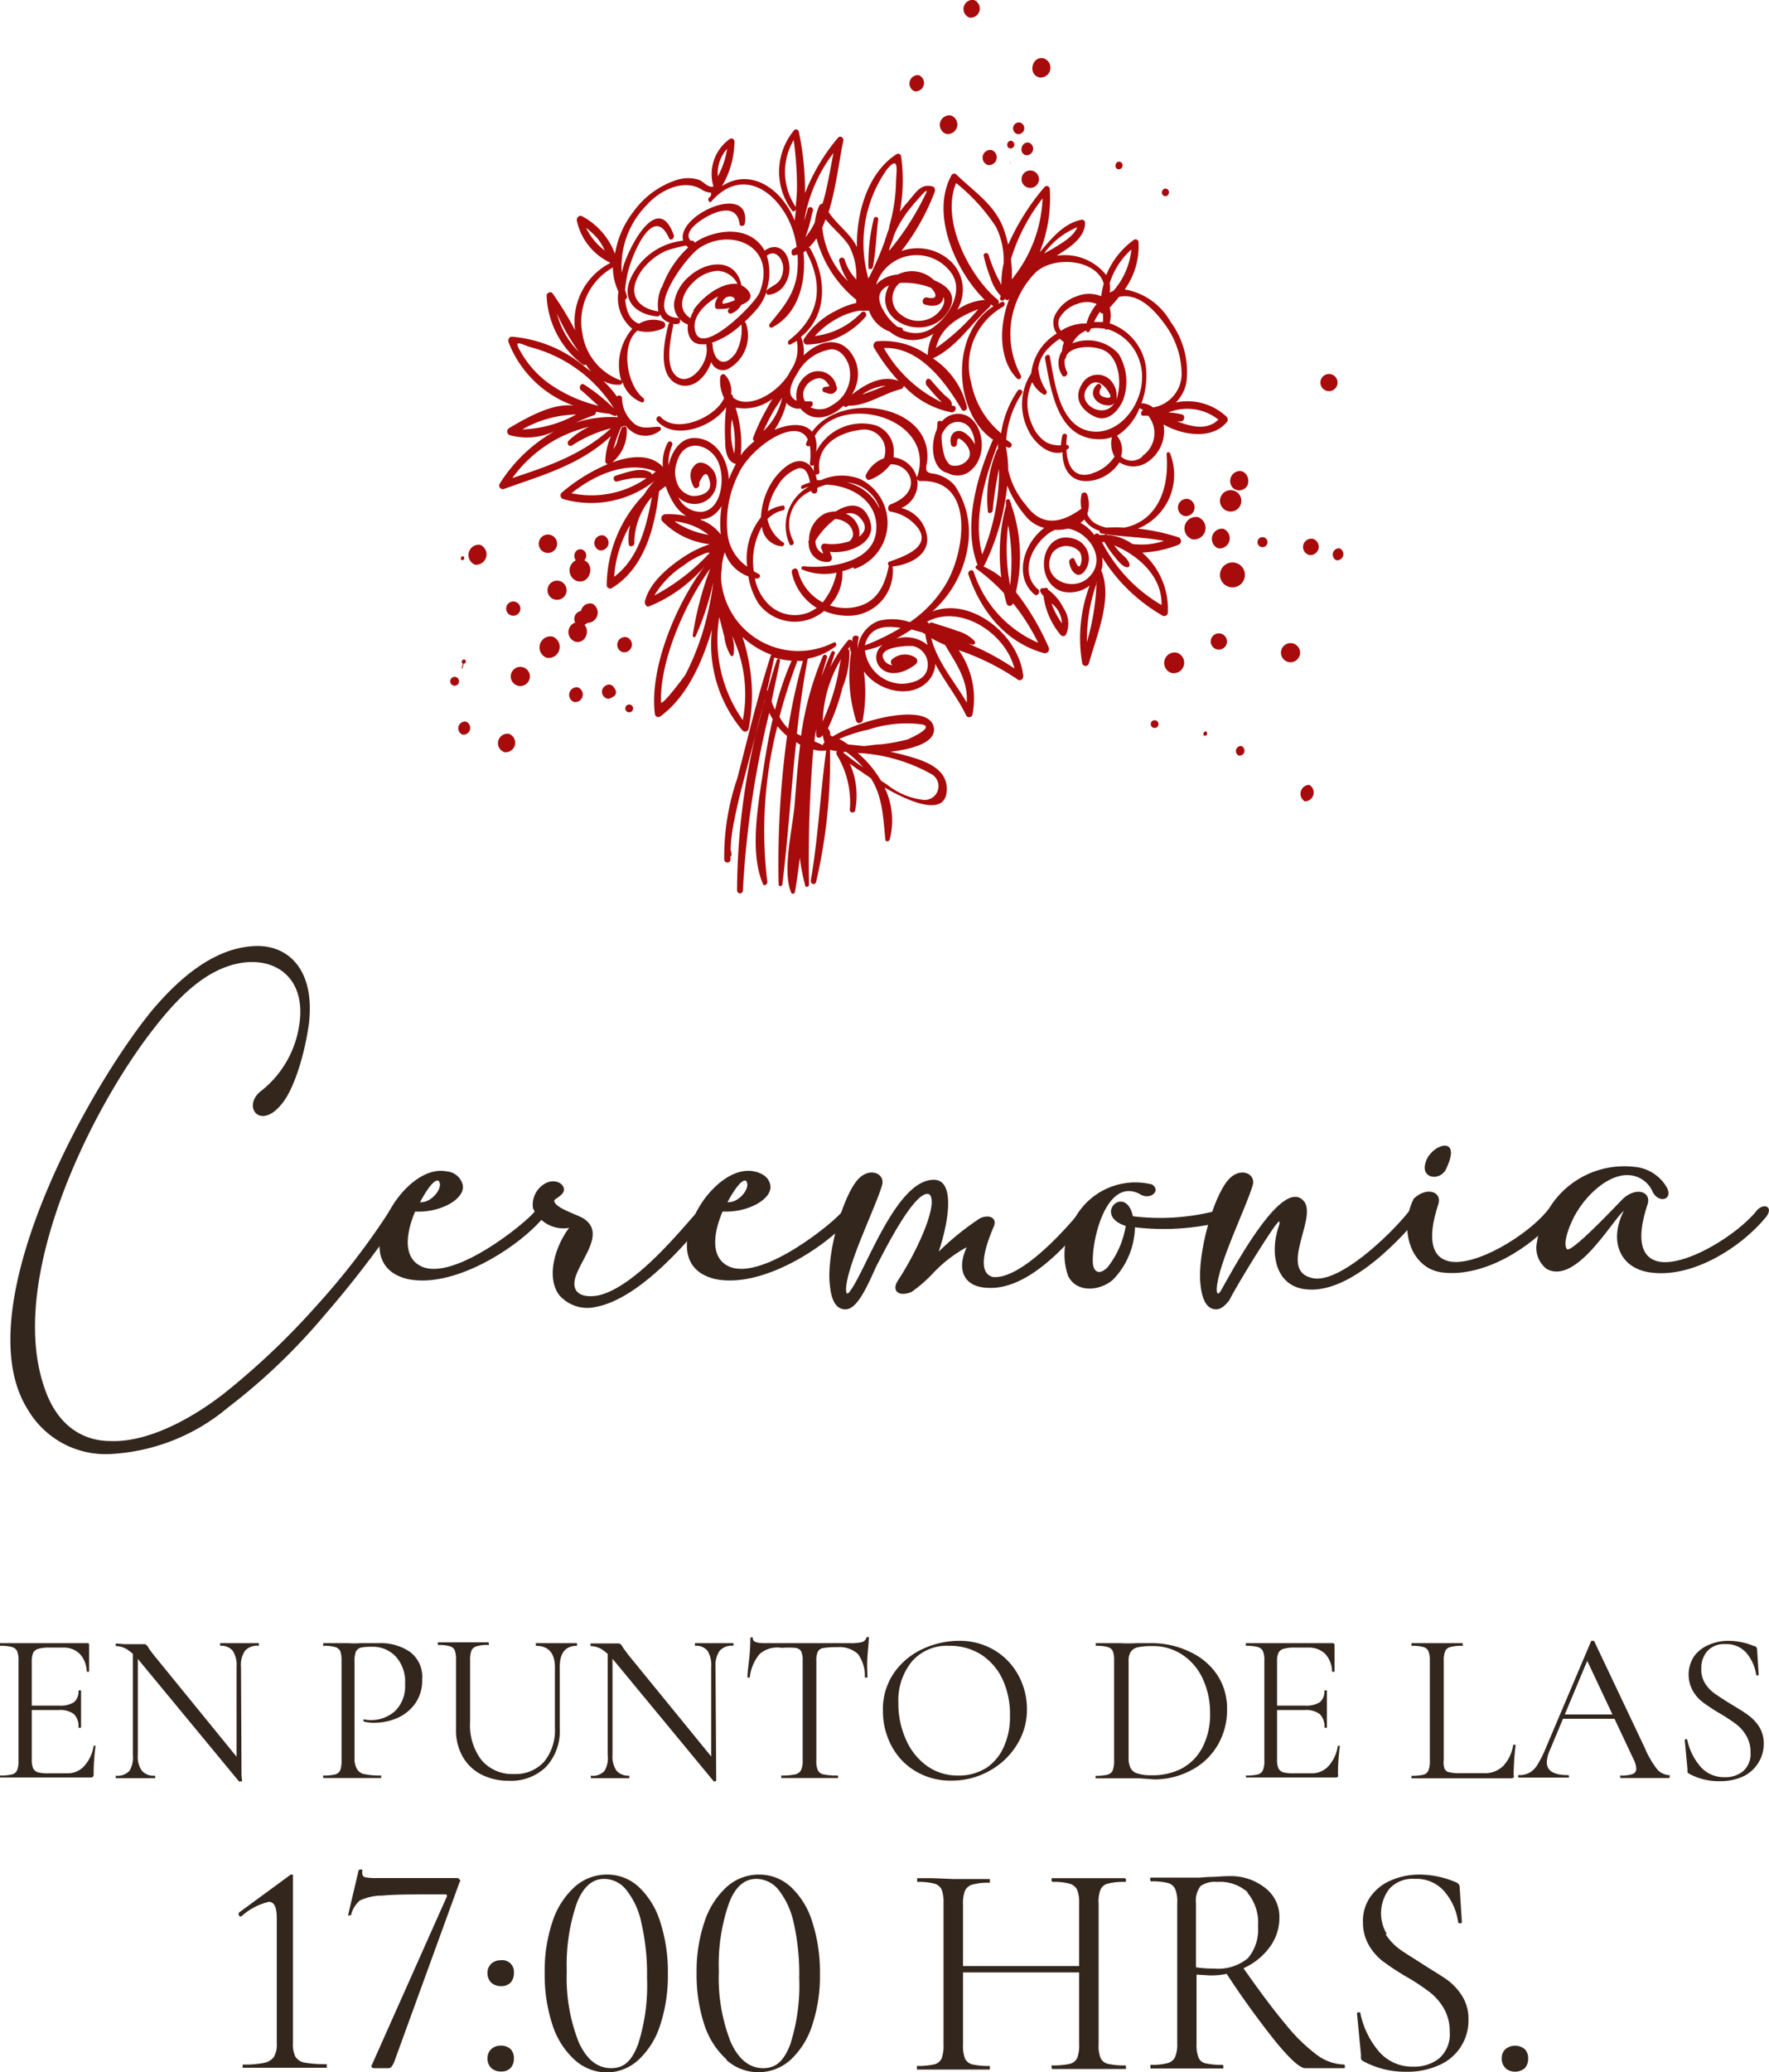
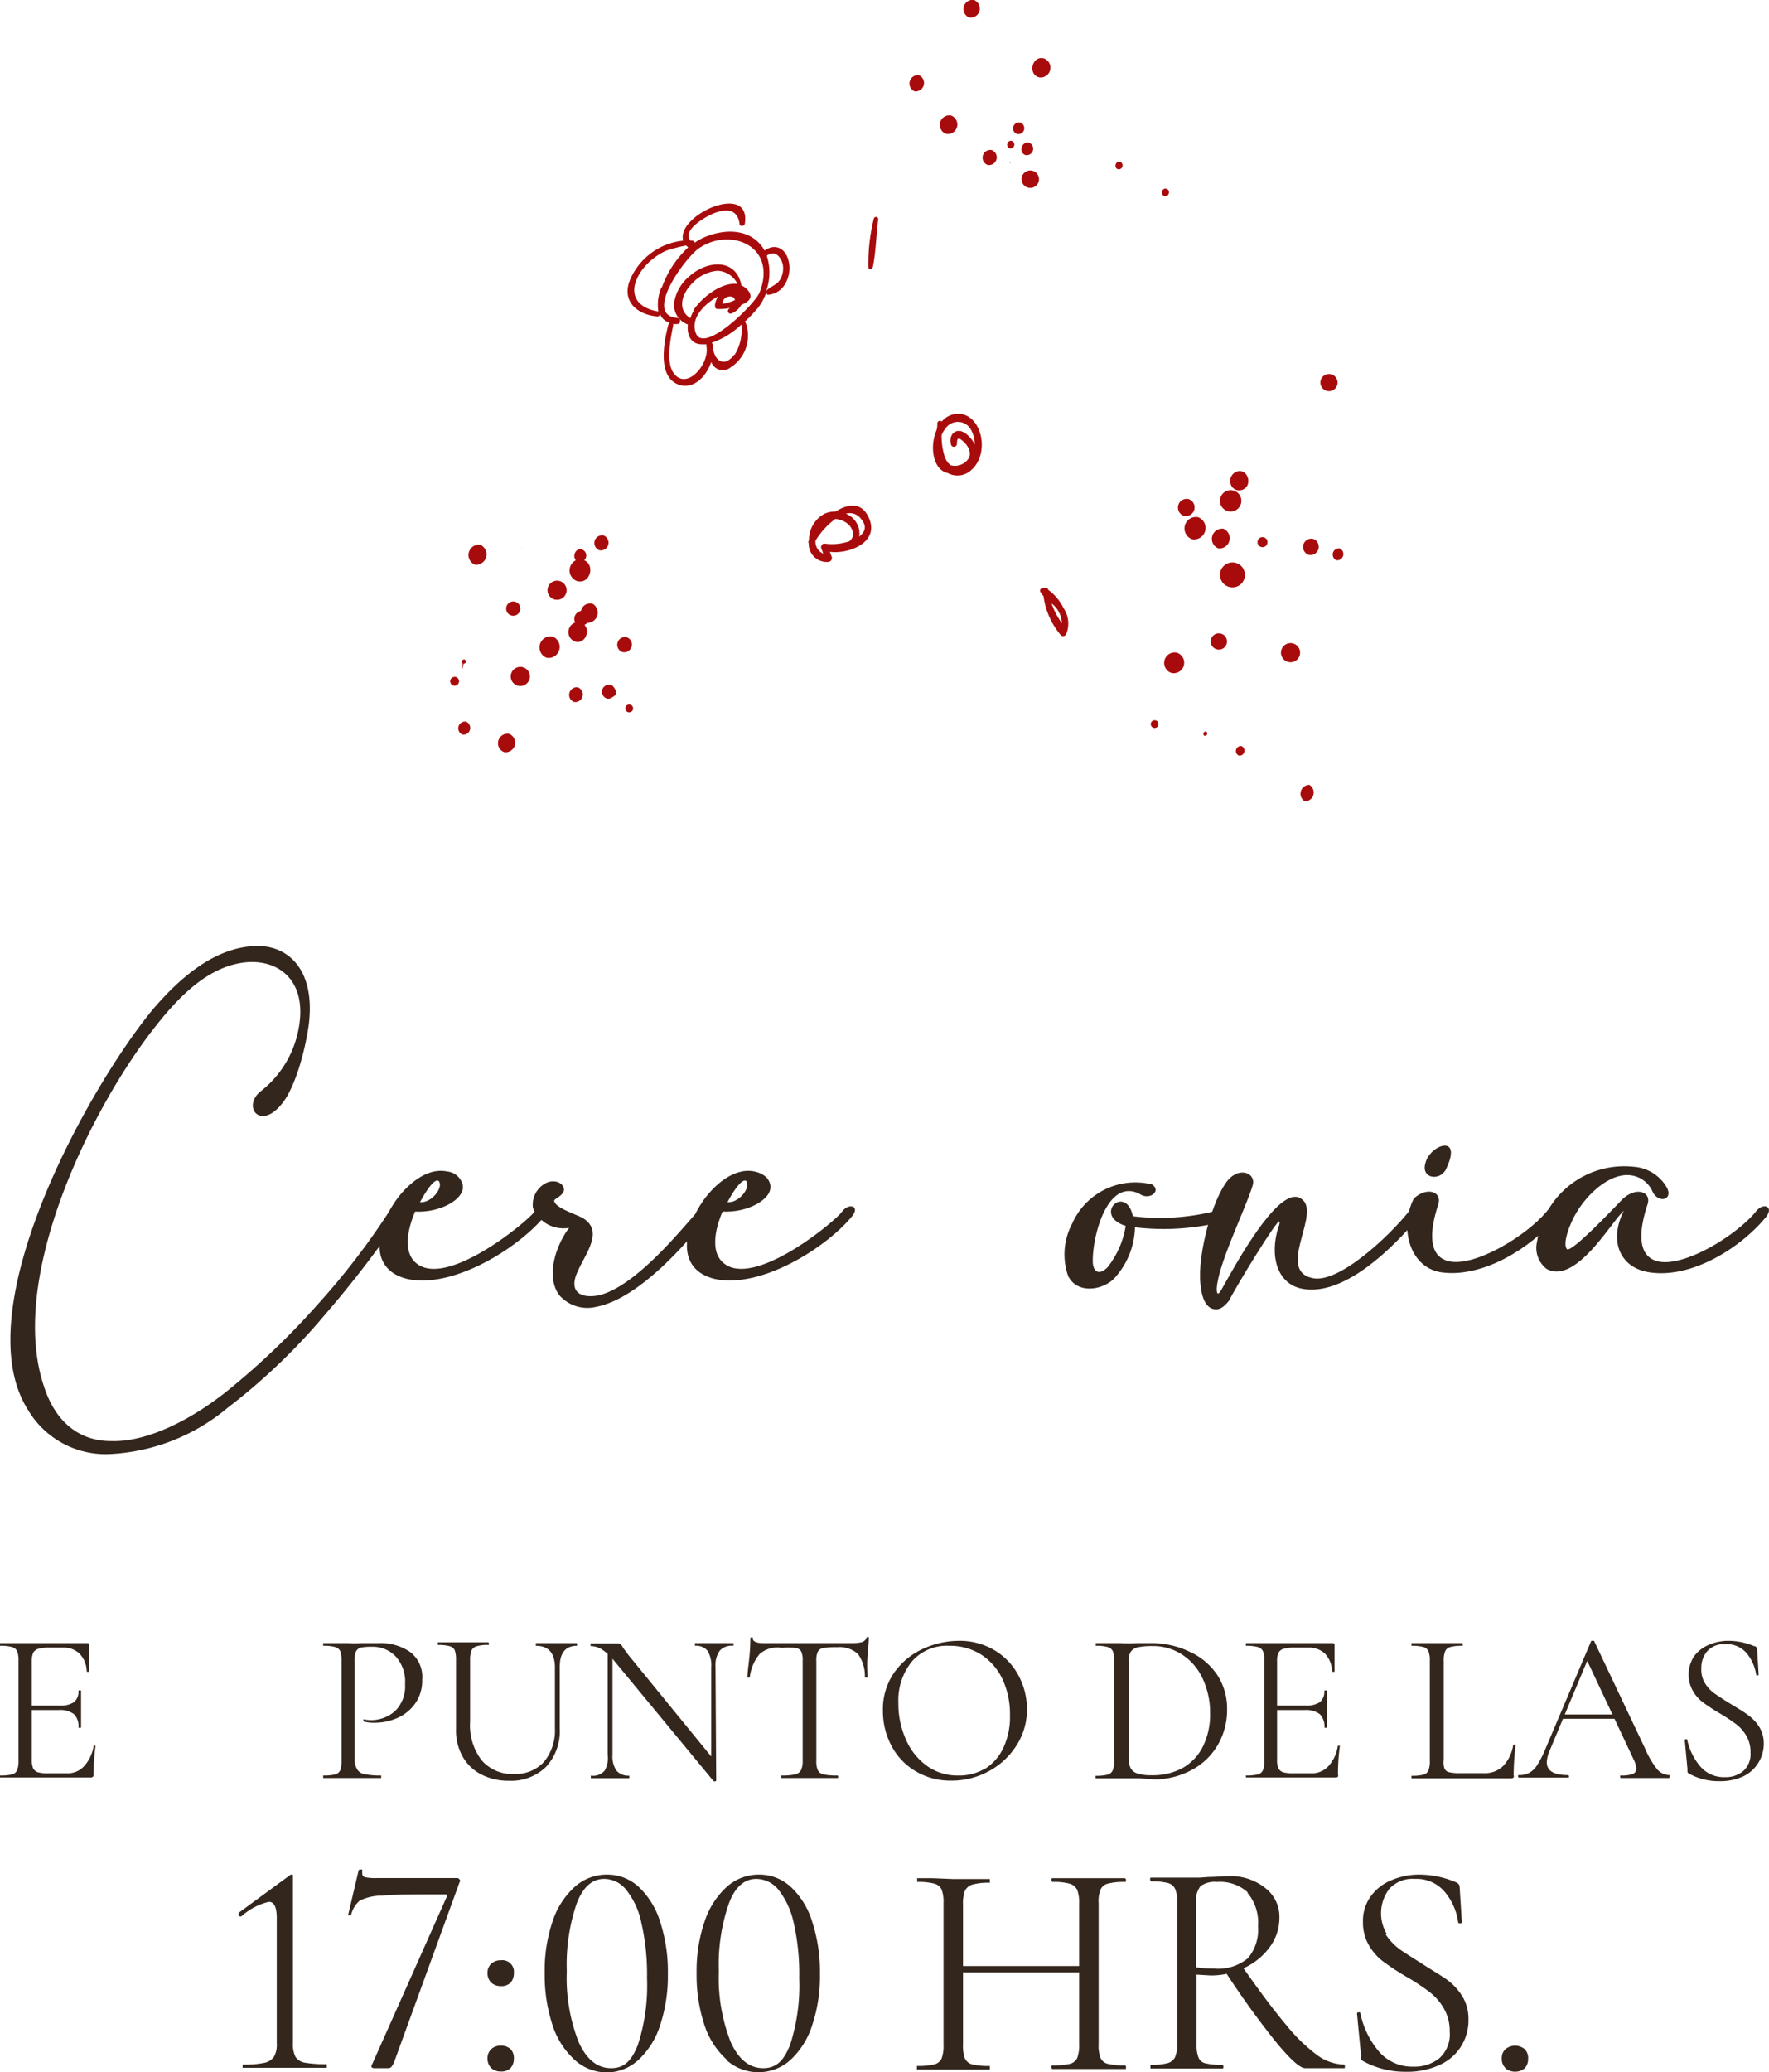
<svg xmlns="http://www.w3.org/2000/svg" viewBox="0 0 128.09 149.98">
  <defs>
    <style>.cls-1{fill:#33261d;}.cls-2{fill:#a80b0c;fill-rule:evenodd;}</style>
  </defs>
  <g id="Capa_2" data-name="Capa 2">
    <g id="Capa_1-2" data-name="Capa 1">
      <path class="cls-1" d="M18.36,68.48c2.42-.16,4.5,1.62,4,5.68-.32,2.24-1.1,4.77-2,5.79-1.52,1.84-2.8.18-1.54-.92a7.45,7.45,0,0,0,2.82-4.67c.58-3.26-1.32-4.88-3.72-4.72-2.75.22-4.91,2.42-6.67,4.66-4.56,5.75-10.72,18.09-8.08,26,.9,2.84,2.78,4,4.84,4,2.6.1,5.76-1.5,8.36-3.56a54,54,0,0,0,6.49-6.17,52.76,52.76,0,0,0,5.34-6.92c.64-1.06,1.36-.3.6.68a76.5,76.5,0,0,1-5.3,6.86,44.16,44.16,0,0,1-7,6.69A14.36,14.36,0,0,1,8,105.24,6.53,6.53,0,0,1,2,102c-4.49-7.15,4.22-23,9-28.86C12.81,71,15.35,68.64,18.36,68.48Z" />
      <path class="cls-1" d="M32.38,84.79a1.28,1.28,0,0,1,1.13,1c.16,1-1.63,2-3.45,1.9-.52,1.2-1.08,3.32.52,4,2.45,1,7.67-3.34,8.13-4s1.44-.42.6.48c-1.84,2.16-6.48,5.12-9.81,4.4-2.9-.7-2.22-3.72-.82-5.7C29.42,85.83,30.86,84.47,32.38,84.79Zm-2,2.22c.8.1,1.66-.94,1.44-1.44C31.72,85.27,31.28,85.41,30.42,87Z" />
      <path class="cls-1" d="M43.15,94.59a2.69,2.69,0,0,1-2.68-.88c-1-1.42-.14-3.7.74-4.84a2.39,2.39,0,0,1-2.62-1.44,1.76,1.76,0,0,1,.9-1.78c.58-.32,1.28-.08,1.34.4s-.76.72-.7.88c.1.52,1.58.94,2.12,1.26,1.82,1.18-.66,3.36-.66,4.72,0,.92,1,1,1.78.84,2.68-.64,6-4.82,7.09-6,.62-.68,1.46-.36.64.5C49.92,89.71,46.35,94,43.15,94.59Z" />
      <path class="cls-1" d="M54.64,84.79c.72.16,1.08.56,1.14,1,.16,1-1.64,2-3.46,1.9-.52,1.2-1.08,3.32.52,4,2.46,1,7.68-3.34,8.14-4s1.44-.42.6.48c-1.84,2.16-6.48,5.12-9.82,4.4-2.9-.7-2.22-3.72-.82-5.7C51.68,85.83,53.12,84.47,54.64,84.79Zm-2,2.22c.8.1,1.66-.94,1.44-1.44C54,85.27,53.54,85.41,52.68,87Z" />
-       <path class="cls-1" d="M70,90.27a9.71,9.71,0,0,0-2.4,1.84A9.87,9.87,0,0,1,66,93.51c-.93.38-1.45-.08-1-.8,1.55-2.36,3-5.74,2.27-6.28-1.1-.38-3.63,4.92-3.79,5.16-.6,1.3-1.36,3.18-2.26,3.18s-1.08-1.14-1.14-1.86c-.22-2.08.86-6.14,2-7.5.86-1,2.06-.48,1.78.4-.48,1.62-2.5,5.66-2.6,7.46,0,.12,0,.56.24.24,1.14-1.38,3.34-8.12,6.11-8.12,1.6,0,1.06,3.12.36,5.2a20.07,20.07,0,0,1,3-2.42c.7-.3,1.22,0,1,.58-.94,2.16-1,3.46-.06,3.68,1.92.16,4.94-3.08,6.28-4.72.54-.76,1.46-.38.64.5-1.7,2.08-4.48,5.18-7.34,5C69.67,93.13,69.29,91.77,70,90.27Z" />
      <path class="cls-1" d="M77.63,88.57a5,5,0,0,1,5.79-2.84c.7.48-.19,1.18-.91.68-2.38-1.2-3.46,3.26-3.38,5,.06.7.5.88,1.06.32a6.47,6.47,0,0,0,1.32-3c-2.44-.78,0-3.1.52-.7a16.21,16.21,0,0,0,5.73-.32c1.86-.48,1,.68.42.8a17.67,17.67,0,0,1-6,.32,5.62,5.62,0,0,1-1.56,3.76c-.88.82-2.64,1.06-3.28-.24A4.74,4.74,0,0,1,77.63,88.57Z" />
      <path class="cls-1" d="M89,94.13c-.3.38-.6.64-.94.64-.86,0-1.08-1.14-1.14-1.86-.22-2.08.86-6.14,2-7.5.86-1,2.06-.48,1.78.4-.48,1.62-2.5,5.66-2.6,7.46,0,.12,0,.56.24.24S91,88.41,92.88,87c.62-.46,1.18-.54,1.58,0,.86,1.26-1.9,4.94.54,5.5,1.9.48,5.65-3.1,7-4.8.54-.76,1.46-.38.64.5-1.78,2.1-5.13,5.44-8.07,5.12-2.2-.22-2.64-2.56-2-4.5.06-.16.12-.34.06-.4C92.54,88.15,89.52,93.07,89,94.13Z" />
      <path class="cls-1" d="M104.15,87.15c-.9,2.72-.36,3.88.76,4.14,1.92.42,5.62-1.86,7.06-3.58.54-.76,1.46-.38.64.5-1.78,2.1-5.14,4.22-8.08,3.9-2.42-.22-3.26-3.2-2.16-5.36C103.33,85.85,104.43,86.27,104.15,87.15Zm.52-2.46c-.48.8-1.78.6-1.46-.5C103.53,82.83,106,82,104.67,84.69Z" />
      <path class="cls-1" d="M112,91.85a1.92,1.92,0,0,1-.7-2,6.38,6.38,0,0,1,7-5.4A3,3,0,0,1,120.72,86c.42.9-.72,1.12-1.1.16a2,2,0,0,0-1.6-1.1c-1.63-.16-3.55,1.72-4.29,3.54-.16.36-.56,1.42-.28,1.8s3.67-3.24,4.07-3.64c1-.9,2.06-.48,1.78.4-.9,2.72-.36,3.88.76,4.14,1.92.42,5.62-1.86,7.06-3.58.54-.76,1.46-.38.64.5-1.78,2.1-5.14,4.22-8.08,3.9-2.39-.22-3.22-2.3-2.1-4.48C116.73,88.33,114.13,93,112,91.85Z" />
      <path class="cls-1" d="M0,128.6q0-.09,0-.09a3.53,3.53,0,0,0,.87-.08.53.53,0,0,0,.37-.31,1.73,1.73,0,0,0,.1-.69V120.2a1.73,1.73,0,0,0-.1-.69.57.57,0,0,0-.37-.3,3,3,0,0,0-.87-.09s0,0,0-.09,0-.1,0-.1H6.31c.09,0,.14,0,.14.15l0,1.92s0,0-.09,0-.08,0-.08,0a1.94,1.94,0,0,0-.5-1.29,1.63,1.63,0,0,0-1.2-.46h-1a2.73,2.73,0,0,0-.81.09.61.61,0,0,0-.37.29,1.63,1.63,0,0,0-.1.64v7.09a1.65,1.65,0,0,0,.1.63.59.59,0,0,0,.36.29,2.93,2.93,0,0,0,.78.07H4.86a1.6,1.6,0,0,0,1.24-.53,2.8,2.8,0,0,0,.68-1.46s0,0,.06,0a.11.11,0,0,1,.08,0s0,0,0,0a15,15,0,0,0-.14,2.06.3.3,0,0,1-.05.18.27.27,0,0,1-.2.05H0S0,128.66,0,128.6Zm5.36-4.53a1.64,1.64,0,0,0-1.11-.3H1.91v-.32H4.29a1.81,1.81,0,0,0,1.07-.25,1,1,0,0,0,.32-.85s0,0,.1,0,.09,0,.09,0v1.27c0,.3,0,.53,0,.69l0,.74s0,0-.1,0-.09,0-.09,0A1.24,1.24,0,0,0,5.36,124.07Z" />
-       <path class="cls-1" d="M17.41,128.93a.12.12,0,0,1-.11,0l-7.18-8.69a3.9,3.9,0,0,0-.92-.86,1.61,1.61,0,0,0-.82-.24s0,0,0-.09,0-.1,0-.1L9,119l.52,0,.56,0,.34,0a.24.24,0,0,1,.18.06.84.84,0,0,1,.17.23,6.55,6.55,0,0,0,.39.53l6.24,7.66.13,1.47S17.46,128.92,17.41,128.93Zm-7.79-9.64.36,0V127a1.78,1.78,0,0,0,.29,1.16,1.11,1.11,0,0,0,.92.36s.05,0,.05.09,0,.09-.05.09H10.6l-.78,0-.8,0H8.38s0,0,0-.09,0-.09,0-.09a1.15,1.15,0,0,0,1-.36A1.91,1.91,0,0,0,9.62,127Zm7.87,9.59-.36-.48v-7.75a1.9,1.9,0,0,0-.28-1.17,1.06,1.06,0,0,0-.91-.36s0,0,0-.09,0-.1,0-.1l.61,0,.76,0,.78,0,.65,0s0,0,0,.1,0,.09,0,.09a1.18,1.18,0,0,0-1,.36,1.83,1.83,0,0,0-.29,1.17Z" />
      <path class="cls-1" d="M25.88,128.09a.77.77,0,0,0,.51.32,5.71,5.71,0,0,0,1.21.1s0,0,0,.09,0,.09,0,.09h-1l-1.35,0-1.05,0h-.8s0,0,0-.09,0-.09,0-.09a3.53,3.53,0,0,0,.87-.08.55.55,0,0,0,.37-.31,2,2,0,0,0,.09-.69V120.2a2,2,0,0,0-.09-.69.6.6,0,0,0-.37-.3,3,3,0,0,0-.87-.09s0,0,0-.09,0-.1,0-.1l.78,0,1.05,0a6.92,6.92,0,0,0,.87,0c.13,0,.33,0,.6,0l.7,0a3.76,3.76,0,0,1,2.3.64,2.27,2.27,0,0,1,.87,2,2.86,2.86,0,0,1-.51,1.73,3.1,3.1,0,0,1-1.3,1.05,4.09,4.09,0,0,1-1.64.34,2.69,2.69,0,0,1-.75-.08s-.05,0-.05-.07a.19.19,0,0,1,0-.1s0,0,0,0a2.61,2.61,0,0,0,2.3-.61,2.51,2.51,0,0,0,.71-1.93,2.72,2.72,0,0,0-.67-2,2.28,2.28,0,0,0-1.72-.71,3.9,3.9,0,0,0-.81.06.58.58,0,0,0-.36.29,2,2,0,0,0-.1.76v7.14A1.46,1.46,0,0,0,25.88,128.09Z" />
      <path class="cls-1" d="M38.8,119.12s0,0,0-.09,0-.1,0-.1l.67,0,.89,0,.76,0,.66,0s0,0,0,.1,0,.09,0,.09c-.83,0-1.25.51-1.25,1.53v4.44a3.79,3.79,0,0,1-1,2.8,3.63,3.63,0,0,1-2.69,1,4.33,4.33,0,0,1-2-.46,3.26,3.26,0,0,1-1.34-1.29,3.84,3.84,0,0,1-.48-2v-5a2,2,0,0,0-.09-.69.55.55,0,0,0-.37-.3,3,3,0,0,0-.86-.09s0,0,0-.09,0-.1,0-.1l.76,0,1.06,0,1.11,0,.72,0s.05,0,.05.1,0,.09-.05.09a2.57,2.57,0,0,0-.85.1.57.57,0,0,0-.37.32,2,2,0,0,0-.09.69v4.42a4.17,4.17,0,0,0,.83,2.81,2.92,2.92,0,0,0,2.34,1,2.79,2.79,0,0,0,2.18-.88,3.59,3.59,0,0,0,.79-2.45v-4.45C40.16,119.63,39.7,119.12,38.8,119.12Z" />
      <path class="cls-1" d="M51.79,128.93c-.06,0-.09,0-.11,0l-7.18-8.69a3.9,3.9,0,0,0-.92-.86,1.61,1.61,0,0,0-.82-.24s0,0,0-.09,0-.1,0-.1l.58,0,.52,0,.56,0,.34,0a.28.28,0,0,1,.18.06.68.68,0,0,1,.16.23l.39.53,6.25,7.66.12,1.47S51.84,128.92,51.79,128.93ZM44,119.29l.35,0V127a1.84,1.84,0,0,0,.29,1.16,1.14,1.14,0,0,0,.93.36s0,0,0,.09,0,.09,0,.09H45l-.78,0-.8,0h-.64s0,0,0-.09,0-.09,0-.09a1.12,1.12,0,0,0,1-.36A1.84,1.84,0,0,0,44,127Zm7.86,9.59-.36-.48v-7.75a2,2,0,0,0-.27-1.17,1.06,1.06,0,0,0-.91-.36s0,0,0-.09,0-.1,0-.1l.61,0,.76,0,.78,0,.64,0s0,0,0,.1,0,.09,0,.09a1.17,1.17,0,0,0-1,.36,1.82,1.82,0,0,0-.3,1.17Z" />
      <path class="cls-1" d="M55,119.72a3.18,3.18,0,0,0-.71,1.7s0,0-.09,0-.08,0-.08,0c0-.38.08-.87.14-1.47s.07-1.06.07-1.36c0,0,0-.08.09-.08s.09,0,.09.08c0,.23.28.34.84.34.89,0,1.94,0,3.14,0l2,0,1.06,0a3.58,3.58,0,0,0,.84-.07.51.51,0,0,0,.35-.32.08.08,0,0,1,.09-.06c.05,0,.08,0,.08.06,0,.31-.06.76-.1,1.38s0,1.11,0,1.5c0,0,0,0-.1,0s-.09,0-.09,0a2.69,2.69,0,0,0-.5-1.71,2,2,0,0,0-1.5-.49,5.74,5.74,0,0,0-1,.06.54.54,0,0,0-.4.26,1.49,1.49,0,0,0-.11.69v7.2a1.57,1.57,0,0,0,.11.7.57.57,0,0,0,.42.3,4.51,4.51,0,0,0,1,.08s.05,0,.05.09,0,.09-.05.09h-.83l-1.21,0-1.17,0h-.86s0,0,0-.09,0-.09,0-.09a4.58,4.58,0,0,0,1-.08.62.62,0,0,0,.43-.31,1.52,1.52,0,0,0,.12-.69V120.2a1.55,1.55,0,0,0-.11-.68.57.57,0,0,0-.41-.25,6.08,6.08,0,0,0-1,0A1.93,1.93,0,0,0,55,119.72Z" />
      <path class="cls-1" d="M66.3,128.2a4.62,4.62,0,0,1-1.75-1.84,5.36,5.36,0,0,1-.62-2.54,4.63,4.63,0,0,1,.81-2.75,5.16,5.16,0,0,1,2.09-1.73,6.3,6.3,0,0,1,2.6-.58,4.9,4.9,0,0,1,2.61.7,4.72,4.72,0,0,1,1.72,1.83,5.13,5.13,0,0,1,.6,2.42,4.78,4.78,0,0,1-.75,2.61,5.36,5.36,0,0,1-2,1.87,5.59,5.59,0,0,1-2.73.69A4.92,4.92,0,0,1,66.3,128.2Zm5-.16a3.6,3.6,0,0,0,1.34-1.51,5.26,5.26,0,0,0,.49-2.38,6,6,0,0,0-.54-2.61,4.32,4.32,0,0,0-1.54-1.78,4.23,4.23,0,0,0-2.32-.64,3.36,3.36,0,0,0-2.68,1.11,4.44,4.44,0,0,0-1,3,6.33,6.33,0,0,0,.55,2.68,4.55,4.55,0,0,0,1.53,1.91,3.76,3.76,0,0,0,2.23.69A3.67,3.67,0,0,0,71.34,128Z" />
      <path class="cls-1" d="M82.46,128.71l-.55,0-.74,0-1.06,0h-.78s0,0,0-.09,0-.09,0-.09a3.49,3.49,0,0,0,.86-.08.57.57,0,0,0,.38-.31,1.93,1.93,0,0,0,.1-.69V120.2a2,2,0,0,0-.09-.69.6.6,0,0,0-.37-.3,3,3,0,0,0-.87-.09s0,0,0-.09,0-.1,0-.1l.78,0,1,0a11.45,11.45,0,0,0,1.17,0l1,0a6.28,6.28,0,0,1,2.87.63,4.77,4.77,0,0,1,2,1.7,4.41,4.41,0,0,1,.69,2.42,5,5,0,0,1-.71,2.68,4.76,4.76,0,0,1-1.93,1.79,5.67,5.67,0,0,1-2.65.64C83.21,128.76,82.86,128.74,82.46,128.71Zm3.11-.71a3.65,3.65,0,0,0,1.51-1.55,5.2,5.2,0,0,0,.54-2.46,5.83,5.83,0,0,0-.52-2.46,4.14,4.14,0,0,0-1.47-1.75,3.82,3.82,0,0,0-2.2-.64,4.75,4.75,0,0,0-1,.08.86.86,0,0,0-.54.31,1.2,1.2,0,0,0-.17.7v7a1.63,1.63,0,0,0,.14.73.8.8,0,0,0,.5.4,3.11,3.11,0,0,0,1,.13A4.58,4.58,0,0,0,85.57,128Z" />
      <path class="cls-1" d="M90.21,128.6q0-.09,0-.09a3.65,3.65,0,0,0,.87-.08.55.55,0,0,0,.37-.31,1.73,1.73,0,0,0,.1-.69V120.2a1.73,1.73,0,0,0-.1-.69.6.6,0,0,0-.37-.3,3.11,3.11,0,0,0-.87-.09s0,0,0-.09,0-.1,0-.1h6.27a.13.13,0,0,1,.15.15l0,1.92s0,0-.09,0-.09,0-.09,0a1.93,1.93,0,0,0-.49-1.29,1.67,1.67,0,0,0-1.21-.46h-1a2.73,2.73,0,0,0-.81.09.59.59,0,0,0-.37.29,1.47,1.47,0,0,0-.1.64v7.09a1.47,1.47,0,0,0,.1.63.6.6,0,0,0,.35.29,3,3,0,0,0,.78.07h1.25a1.62,1.62,0,0,0,1.25-.53,2.8,2.8,0,0,0,.67-1.46s0,0,.07,0a.11.11,0,0,1,.08,0s0,0,0,0a15,15,0,0,0-.14,2.06.3.3,0,0,1,0,.18.28.28,0,0,1-.2.05H90.24S90.21,128.66,90.21,128.6Zm5.36-4.53a1.67,1.67,0,0,0-1.12-.3H92.11v-.32H94.5a1.81,1.81,0,0,0,1.07-.25,1,1,0,0,0,.32-.85s0,0,.09,0,.1,0,.1,0l0,1.27c0,.3,0,.53,0,.69v.74s0,0-.09,0-.09,0-.09,0A1.28,1.28,0,0,0,95.57,124.07Z" />
      <path class="cls-1" d="M104.59,128a.46.46,0,0,0,.34.27,3.19,3.19,0,0,0,.81.07h1.7a1.88,1.88,0,0,0,1.42-.54,2.84,2.84,0,0,0,.71-1.52s0,0,.08,0,.09,0,.09.06a18.91,18.91,0,0,0-.14,2.14.3.3,0,0,1,0,.18s-.09.05-.19.05h-7.21s0,0,0-.09,0-.09,0-.09a3.59,3.59,0,0,0,.87-.08.52.52,0,0,0,.36-.31,1.73,1.73,0,0,0,.1-.69V120.2a1.73,1.73,0,0,0-.1-.69.55.55,0,0,0-.36-.3,3.06,3.06,0,0,0-.87-.09s0,0,0-.09,0-.1,0-.1l.77,0,1.06,0,1.09,0,.75,0s.05,0,.05.1,0,.09-.05.09a3,3,0,0,0-.86.09.54.54,0,0,0-.37.31,1.75,1.75,0,0,0-.1.7v7.15A1.49,1.49,0,0,0,104.59,128Z" />
      <path class="cls-1" d="M120.9,128.6q0,.09-.06.09l-.92,0-.91,0-.87,0-.77,0s-.06,0-.06-.09,0-.09.06-.09a2.4,2.4,0,0,0,.85-.11.4.4,0,0,0,.26-.39,1.69,1.69,0,0,0-.19-.66L114.83,120l.39-.49-3,7.17a2.34,2.34,0,0,0-.22.87q0,.93,1.53.93s.08,0,.08.09,0,.09-.08.09l-.81,0-1,0-.94,0-.78,0s-.08,0-.08-.09,0-.09.08-.09a1.53,1.53,0,0,0,.74-.17,1.6,1.6,0,0,0,.58-.58,7.58,7.58,0,0,0,.6-1.19l3.3-7.78s0,0,.11,0,.08,0,.09,0l3.68,7.76a6.68,6.68,0,0,0,.91,1.56,1.21,1.21,0,0,0,.89.4S120.9,128.54,120.9,128.6Zm-7.79-4.51h4.14l.11.31H113Z" />
      <path class="cls-1" d="M123.45,121.82a2.59,2.59,0,0,0,.71.76c.29.2.68.46,1.19.77s1,.6,1.27.82a2.93,2.93,0,0,1,.77.83,2.25,2.25,0,0,1,.32,1.21,2.56,2.56,0,0,1-.38,1.36,2.6,2.6,0,0,1-1.1,1,4,4,0,0,1-1.74.35,4.46,4.46,0,0,1-2.2-.55.21.21,0,0,1-.1-.11.6.6,0,0,1,0-.18l-.2-2.13s0-.06.07-.07.09,0,.1,0a4.39,4.39,0,0,0,.92,1.93,2.24,2.24,0,0,0,1.81.82,2,2,0,0,0,1.32-.43,1.64,1.64,0,0,0,.54-1.36,2.28,2.28,0,0,0-.31-1.22,2.85,2.85,0,0,0-.76-.85,12.25,12.25,0,0,0-1.21-.79,13.42,13.42,0,0,1-1.18-.78,2.75,2.75,0,0,1-.72-.83,2.41,2.41,0,0,1,.11-2.51,2.52,2.52,0,0,1,1.08-.82,3.51,3.51,0,0,1,1.41-.28,4.73,4.73,0,0,1,1.83.38c.16,0,.23.14.23.26l.11,1.78c0,.06,0,.08-.08.08s-.1,0-.1-.06a3.23,3.23,0,0,0-.66-1.51,1.9,1.9,0,0,0-1.58-.69,1.61,1.61,0,0,0-1.3.51,1.83,1.83,0,0,0-.43,1.25A1.86,1.86,0,0,0,123.45,121.82Z" />
      <path class="cls-1" d="M17.57,149.56c0-.09,0-.13,0-.13a7.19,7.19,0,0,0,1.54-.12,1.17,1.17,0,0,0,.72-.43,1.77,1.77,0,0,0,.21-1v-9.06q0-1.17-.57-1.17a4.47,4.47,0,0,0-2,1.06l-.05,0c-.06,0-.1,0-.13-.11s0-.13,0-.16l3.68-2.7a.31.31,0,0,1,.15-.07.14.14,0,0,1,.09.05.12.12,0,0,1,0,.08v12.06a2.06,2.06,0,0,0,.18,1,1,1,0,0,0,.67.43,8.46,8.46,0,0,0,1.6.11s0,0,0,.13,0,.13,0,.13c-.55,0-1,0-1.28,0l-1.8,0-1.76,0c-.33,0-.77,0-1.35,0C17.58,149.69,17.57,149.65,17.57,149.56Z" />
      <path class="cls-1" d="M28.34,149.6a.33.33,0,0,1-.26.09h-1a.25.25,0,0,1-.16-.06.14.14,0,0,1,0-.16l5.44-12.21c0-.1,0-.15-.11-.15-2.19,0-3.7,0-4.55.09a3.77,3.77,0,0,0-1.65.36,2,2,0,0,0-.62,1c0,.05,0,.07-.12.07a.19.19,0,0,1-.09,0,.06.06,0,0,1,0-.08l.75-3.19s.07-.06.16-.05.12,0,.1.07a1.27,1.27,0,0,0,0,.22.27.27,0,0,0,.21.27,3.77,3.77,0,0,0,.85.06h5.83a.21.21,0,0,1,.16.11c.06.08.07.13,0,.18l-4.73,13A1.71,1.71,0,0,1,28.34,149.6Z" />
      <path class="cls-1" d="M35.56,143.49a.94.94,0,0,1-.26-.68.89.89,0,0,1,.26-.67,1,1,0,0,1,.71-.26.84.84,0,0,1,.94.93,1,1,0,0,1-.24.69.91.91,0,0,1-.7.25A1,1,0,0,1,35.56,143.49Zm0,6.18a.94.94,0,0,1-.26-.68.9.9,0,0,1,.26-.67,1,1,0,0,1,.71-.26,1,1,0,0,1,.7.25.92.92,0,0,1,.24.68,1,1,0,0,1-.24.69.91.91,0,0,1-.7.25A1,1,0,0,1,35.56,149.67Z" />
      <path class="cls-1" d="M41.6,149.08A5.81,5.81,0,0,1,40,146.55a11.58,11.58,0,0,1-.56-3.74A11.12,11.12,0,0,1,40,139.1a5.8,5.8,0,0,1,1.6-2.52,3.47,3.47,0,0,1,2.36-.9,3.34,3.34,0,0,1,2.3.9,5.84,5.84,0,0,1,1.55,2.54,11.7,11.7,0,0,1,.55,3.75,11.39,11.39,0,0,1-.56,3.71,5.81,5.81,0,0,1-1.57,2.51A3.43,3.43,0,0,1,44,150,3.48,3.48,0,0,1,41.6,149.08ZM46.19,148a13.92,13.92,0,0,0,.66-4.83,16.65,16.65,0,0,0-.41-4,5.61,5.61,0,0,0-1.1-2.39,2.05,2.05,0,0,0-1.59-.79q-1.32,0-2,1.8a13.72,13.72,0,0,0-.71,4.88,12.66,12.66,0,0,0,.86,5.13c.57,1.26,1.35,1.89,2.35,1.89S45.75,149.1,46.19,148Z" />
      <path class="cls-1" d="M52.63,149.08A5.82,5.82,0,0,1,51,146.55a11.58,11.58,0,0,1-.56-3.74,11.12,11.12,0,0,1,.57-3.71,5.89,5.89,0,0,1,1.6-2.52,3.47,3.47,0,0,1,2.36-.9,3.34,3.34,0,0,1,2.3.9,5.75,5.75,0,0,1,1.55,2.54,11.7,11.7,0,0,1,.55,3.75,11.13,11.13,0,0,1-.56,3.71,5.81,5.81,0,0,1-1.57,2.51,3.47,3.47,0,0,1-4.65,0ZM57.21,148a13.92,13.92,0,0,0,.66-4.83,16.7,16.7,0,0,0-.4-4,5.85,5.85,0,0,0-1.1-2.39,2.09,2.09,0,0,0-1.6-.79c-.88,0-1.56.6-2,1.8a13.47,13.47,0,0,0-.72,4.88,12.66,12.66,0,0,0,.86,5.13c.57,1.26,1.36,1.89,2.35,1.89S56.77,149.1,57.21,148Z" />
      <path class="cls-1" d="M68.18,136.76a.82.82,0,0,0-.54-.43,4.56,4.56,0,0,0-1.23-.12s0-.05,0-.14,0-.13,0-.13l1.12,0L69,136c.43,0,1,0,1.61,0l1.06,0s0,.05,0,.13,0,.14,0,.14a4.31,4.31,0,0,0-1.25.13.87.87,0,0,0-.55.45,2.64,2.64,0,0,0-.14,1v10.14a2.64,2.64,0,0,0,.14,1,.8.8,0,0,0,.54.43,5.36,5.36,0,0,0,1.26.11s0,0,0,.13,0,.13,0,.13c-.46,0-.82,0-1.08,0l-1.59,0-1.51,0c-.27,0-.63,0-1.1,0,0,0,0,0,0-.13s0-.13,0-.13a5.34,5.34,0,0,0,1.24-.11.79.79,0,0,0,.55-.43,2.64,2.64,0,0,0,.14-1V137.72A2.48,2.48,0,0,0,68.18,136.76ZM69,142.3h9.83v.46H69ZM78,136.79a.88.88,0,0,0-.54-.45,4.34,4.34,0,0,0-1.26-.13s-.06-.05-.06-.14,0-.13.06-.13l1.06,0c.64,0,1.18,0,1.6,0s.91,0,1.52,0l1.08,0s.07.05.07.13,0,.14-.07.14a4.56,4.56,0,0,0-1.23.12.78.78,0,0,0-.54.43,2.31,2.31,0,0,0-.14,1v10.19a2.44,2.44,0,0,0,.14,1,.76.76,0,0,0,.54.43,5.12,5.12,0,0,0,1.23.11s.07,0,.07.13,0,.13-.07.13c-.45,0-.81,0-1.08,0l-1.52,0-1.6,0c-.27,0-.62,0-1.06,0,0,0-.06,0-.06-.13s0-.13.06-.13a5.42,5.42,0,0,0,1.26-.11.8.8,0,0,0,.54-.43,2.64,2.64,0,0,0,.14-1V137.77A2.64,2.64,0,0,0,78,136.79Z" />
      <path class="cls-1" d="M91.64,136.67a2.62,2.62,0,0,1,1,2.11,3.57,3.57,0,0,1-.68,2.12,4.76,4.76,0,0,1-1.84,1.52,5.53,5.53,0,0,1-2.48.56l-1-.06v5a2.59,2.59,0,0,0,.14,1,.71.71,0,0,0,.51.42,5.09,5.09,0,0,0,1.22.11s.07,0,.07.13,0,.13-.07.13c-.45,0-.81,0-1.07,0l-1.52,0-1.5,0c-.26,0-.64,0-1.12,0,0,0,0,0,0-.13s0-.13,0-.13a4.56,4.56,0,0,0,1.23-.12.85.85,0,0,0,.55-.43,2.33,2.33,0,0,0,.16-1V137.72a2.28,2.28,0,0,0-.15-1,.79.79,0,0,0-.52-.43,4.56,4.56,0,0,0-1.23-.12s-.06-.05-.06-.14,0-.13.06-.13l1.08,0c.62,0,1.12,0,1.5,0l.9,0,.7-.05c.56,0,1-.06,1.48-.06A4,4,0,0,1,91.64,136.67Zm-1.31.28a3,3,0,0,0-2.21-.74,1.8,1.8,0,0,0-1.19.3,1.76,1.76,0,0,0-.33,1.26v4.62a8,8,0,0,0,1.3.09,3.37,3.37,0,0,0,2.46-.75,3.19,3.19,0,0,0,.73-2.31A3.35,3.35,0,0,0,90.33,137Zm2.07,10.86a62.52,62.52,0,0,1-3.73-5.18l1.23-.37q1.92,2.75,3.21,4.28a12.65,12.65,0,0,0,2.27,2.21,3.46,3.46,0,0,0,1.94.68s.06,0,.06.13,0,.13-.06.13H94.5C94.14,149.69,93.44,149.07,92.4,147.81Z" />
      <path class="cls-1" d="M100.33,140a4.13,4.13,0,0,0,1,1.07c.4.29,1,.65,1.68,1.09s1.35.83,1.78,1.14a4.26,4.26,0,0,1,1.09,1.18,3.13,3.13,0,0,1,.45,1.7,3.51,3.51,0,0,1-2.08,3.27,5.58,5.58,0,0,1-2.45.5,6.36,6.36,0,0,1-3.1-.77.32.32,0,0,1-.15-.16,1.08,1.08,0,0,1,0-.26l-.29-3c0-.06,0-.1.1-.11s.13,0,.14.06a6.21,6.21,0,0,0,1.3,2.72,3.17,3.17,0,0,0,2.55,1.15,2.88,2.88,0,0,0,1.86-.6,2.31,2.31,0,0,0,.76-1.93,3.25,3.25,0,0,0-.44-1.71,4,4,0,0,0-1.07-1.2,15.82,15.82,0,0,0-1.7-1.11,18.3,18.3,0,0,1-1.66-1.1,4,4,0,0,1-1-1.17,3.26,3.26,0,0,1-.41-1.65,3,3,0,0,1,.58-1.88,3.45,3.45,0,0,1,1.52-1.16,5.08,5.08,0,0,1,2-.39,6.72,6.72,0,0,1,2.57.53c.22.07.33.2.33.37l.16,2.51c0,.07,0,.11-.12.11s-.13,0-.15-.09a4.32,4.32,0,0,0-.92-2.12,2.67,2.67,0,0,0-2.22-1,2.27,2.27,0,0,0-1.84.72,2.91,2.91,0,0,0-.19,3.26Z" />
      <path class="cls-1" d="M109,149.67a.9.9,0,0,1-.26-.68.87.87,0,0,1,.26-.67,1.1,1.1,0,0,1,1.41,0,.92.92,0,0,1,.24.68,1,1,0,0,1-.24.69,1.1,1.1,0,0,1-1.41,0Z" />
      <path class="cls-2" d="M58.56,39.34A1.31,1.31,0,0,0,60,40.67a.29.29,0,0,0,.21-.41,3,3,0,0,1-.12-.32c1.34.18,3.55-.65,2.86-2.37-.5-1.25-1.5-1.14-2.44-.55a2,2,0,0,0-.8.16,2.13,2.13,0,0,0-1.13,1.91A.25.25,0,0,0,58.56,39.34Zm3.73-1.85c.53.59.36,1-.08,1.35A1.38,1.38,0,0,0,62.1,38a1.58,1.58,0,0,0-.85-.82A1,1,0,0,1,62.29,37.49Zm-1.81.07a1.58,1.58,0,0,1,.83.3,1.06,1.06,0,0,1,.46.78.66.66,0,0,1-.28.54,3.94,3.94,0,0,1-1.75.17c-.19-.05-.35.19-.26.37a3.62,3.62,0,0,1,.13.35.93.93,0,0,1-.56-.94A5.67,5.67,0,0,1,60.48,37.56Z" />
      <path class="cls-2" d="M56.9,20.46a2.17,2.17,0,0,0,.2-1.58c-.23-.94-1-1.28-1.74-.74a2.14,2.14,0,0,0-.2-.32c-1-1.31-2.8-1.25-4.24-.61a3.85,3.85,0,0,0-.62.36.19.19,0,0,0-.15-.15H50c-.63-.73,1-1.68,1.55-1.92.86-.38,1.84-.49,2,.7,0,.21.34.19.38,0,.49-3.08-5-.63-4.46,1.22a4.7,4.7,0,0,0-3.68,2.48c-1,1.82.33,2.89,1.8,3a.2.2,0,0,0,.21-.15,1,1,0,0,0,.7.6.27.27,0,0,0-.1.13c-.38,1.45-.81,4,.92,4.41,1,.21,1.83-.68,2.18-1.69a.89.89,0,0,0,1.39.4A2.73,2.73,0,0,0,54,23.37a.15.15,0,0,0-.09-.07,11.3,11.3,0,0,0,1-1.05,3.79,3.79,0,0,0,.59-1.13c0,.1,0,.21.11.22A1.57,1.57,0,0,0,56.9,20.46Zm-9,.33a3.14,3.14,0,0,0-.23,1.75s0,0,0,0c-1.6-.24-2.34-1.37-1.18-3a4.61,4.61,0,0,1,1.71-1.38,10.74,10.74,0,0,1,1.48-.39l.15.14A7.3,7.3,0,0,0,47.93,20.79Zm5.27,4.88c-.76,1-1.5.41-1.57-.67h0a.17.17,0,0,1,0-.07.24.24,0,0,0-.07-.12,5.83,5.83,0,0,0,2.15-1.32A3.41,3.41,0,0,1,53.2,25.67ZM55,21.17c-.34.84-4.09,4.56-4.63,2.9C50,23,51,22,52,21.45a1.67,1.67,0,0,0-.23.6c0,.13,0,.29.15.31a3.5,3.5,0,0,0,.93-.07l-.06.06a.19.19,0,0,0,.21.32,1.34,1.34,0,0,0,.67-.6c.53-.21.89-.53.53-1a1.3,1.3,0,0,0-.53-.42.22.22,0,0,0,0-.08c-.45-1.92-2.5-1.68-3.71-.61a3.17,3.17,0,0,0-1.15,1.95,1.53,1.53,0,0,0,1,1.58c-.09.76.23,1.46,1.06,1.43a2.89,2.89,0,0,0,.29,0,.23.23,0,0,0,0,.14s0,.05,0,.07h0c.2,1.28-1.52,3.23-2.43,1.8-.5-.78-.18-2.41,0-3.3a.24.24,0,0,0,0-.18,1.55,1.55,0,0,0,.32,0c.26,0,.26-.43,0-.44-2.51-.18.57-4.38,1.59-5.06C52.89,16.44,56.31,17.79,55,21.17Zm-4.76,1.31a2.46,2.46,0,0,0-.25.55c-1-.63-.63-1.83.27-2.66a2.74,2.74,0,0,1,1.7-.77,1.69,1.69,0,0,1,1.44.95C52.23,20.4,50.78,21.56,50.19,22.48Zm3-.77c-.43.2-1,.34-.93.22C52.39,21.36,53.17,21.33,53.21,21.71ZM55.53,21a.24.24,0,0,0-.06.08,3.91,3.91,0,0,0,.05-2.57c.53-.42,1,0,1.16.63a1.61,1.61,0,0,1-.14,1C56.31,20.61,55.88,20.68,55.53,21Z" />
      <path class="cls-2" d="M68.63,34.24A1.46,1.46,0,0,0,70.35,34c1.48-1.34.59-4.48-1.36-4a1.56,1.56,0,0,0-.8.51.19.19,0,0,0-.32.11c0,.17,0,.34-.06.52C67.31,32.31,67.53,34,68.63,34.24ZM68.47,31a1.08,1.08,0,0,1,1.87.17,2.13,2.13,0,0,1,.24,1,2.14,2.14,0,0,0-.71-.83c-.62-.41-1.22.07-1,.87a.22.22,0,0,0,.42-.09c0-.51.16-.44.48-.15s.64.82.33,1.26a1.18,1.18,0,0,1-1.27.44,1.32,1.32,0,0,1-.43-.63,4.93,4.93,0,0,1-.22-1.55A2,2,0,0,1,68.47,31Z" />
      <path class="cls-2" d="M63.2,19.33c.23-1.13.24-2.32.39-3.46,0-.21-.3-.24-.33,0a13.46,13.46,0,0,0-.38,3.5C62.9,19.53,63.17,19.5,63.2,19.33Z" />
      <path class="cls-2" d="M75.9,42.69h0a.18.18,0,0,0-.27-.12l-.12,0a.18.18,0,0,0-.18.26,1.72,1.72,0,0,0,.23.32,5.47,5.47,0,0,0,1.25,2.82.24.24,0,0,0,.39-.07A2,2,0,0,0,77,44,3.55,3.55,0,0,0,75.9,42.69Zm.26,1a1.88,1.88,0,0,1,.73,1.42A5.61,5.61,0,0,1,76.16,43.73Z" />
-       <path class="cls-2" d="M88.78,30.13a4.13,4.13,0,0,0-3.64-1,2.77,2.77,0,0,0,.77-1.49,6.11,6.11,0,0,0-1.16-4.36,4.71,4.71,0,0,0-3.31-2.33h0a5.38,5.38,0,0,0,1-3.44.22.22,0,0,0-.34-.15,5.85,5.85,0,0,0-2,2.55,3.83,3.83,0,0,0-3.59-1.4l.55-.36c.65-.43,1.5-1.1,1.51-2a.23.23,0,0,0-.29-.24c-1.3.28-2.13,1.35-3,2.35a10.51,10.51,0,0,0,.73-4.61.22.22,0,0,0-.39-.1A17,17,0,0,0,73,17.71a9.34,9.34,0,0,0-.34-1.18c-.64-1.73-2.21-2.72-3.4-3.89a.23.23,0,0,0-.38.07c-1.54,2.84.37,7,2.43,9a3.86,3.86,0,0,0-2,.72,2.84,2.84,0,0,0-.68-3.7,3.51,3.51,0,0,0-3.36-.56,16.5,16.5,0,0,0,2.41-4.28c.06-.16,0-.34-.14-.39-.9-.24-1.2.43-1.89,1.21-.17.19-.33.4-.49.61a12.69,12.69,0,0,0,.09-4,.22.22,0,0,0-.35-.15c-2,1.29-2.9,4.12-2.85,6.71-.49-1-1.44-1.6-2.05-2.53.56-1.81.79-3.94,1.06-5.13.06-.25-.21-.45-.39-.24a14.15,14.15,0,0,0-2.38,4,20.47,20.47,0,0,0-.45-4.45.2.2,0,0,0-.35-.09,4.68,4.68,0,0,0-.13,5.81c.1.12.23,0,.26-.1,0,.28-.06.55-.08.82a6.1,6.1,0,0,0-.32-.68c-1.11-2-3.15-3-4.94-1.82a6.47,6.47,0,0,0,.9-3.2.22.22,0,0,0-.34-.21,3.12,3.12,0,0,0-1.18,3.44v0s0,0,0,0c-.41.12-.74-.4-1.1-.5a2.65,2.65,0,0,0-1.48,0,6.2,6.2,0,0,0-3.19,2.29,6.75,6.75,0,0,0-1.36,3.08,5.12,5.12,0,0,0-2.38-2.72c-.19-.11-.42.09-.38.33A4.38,4.38,0,0,0,44.16,19l0,.05a4.77,4.77,0,0,0-2.52,4.85A23.85,23.85,0,0,0,40,21.22c-.13-.17-.45,0-.42.21a6.56,6.56,0,0,0,2.61,4.95.19.19,0,0,0,.24,0,3.25,3.25,0,0,0,.37.52l-.44-.34a9.41,9.41,0,0,0-5.31-2.19c-.2,0-.29.25-.22.42a7.92,7.92,0,0,0,4.71,4.57c-1.52-.21-3.39.87-4.65,1.61a.29.29,0,0,0,0,.52,4.66,4.66,0,0,0,3.27-.28A11.15,11.15,0,0,0,36.19,35a.26.26,0,0,0,.27.4c2.78-1,5.54-1.74,7.78-3.84a4.82,4.82,0,0,0-.41,1.79.21.21,0,0,0,.18.24,12.79,12.79,0,0,0-3.34,2.07.28.28,0,0,0,.1.46,7.39,7.39,0,0,0,6.62-1.31,5.88,5.88,0,0,0-.77,1,9.58,9.58,0,0,0-2.69,6.52.25.25,0,0,0,.38.23c2.31-1.41,3.1-4.29,3.41-7,.16-.13.32-.26.48-.37a5.92,5.92,0,0,0,.66,1.36,2.76,2.76,0,0,0,.83.8,5.72,5.72,0,0,0-1.54-.13.31.31,0,0,0-.2.5,5.7,5.7,0,0,0,3.44,1.67,7.78,7.78,0,0,0-1.8.86c-1.08.7-2.57,1.88-2.9,3.3,0,.21.11.4.3.34A10.36,10.36,0,0,0,51,41c-2.08,2.78-4,7.4-3.58,10.7a.25.25,0,0,0,.38.16c1.85-1.33,3-3.76,3.75-6.29a9.67,9.67,0,0,0,2.22,7.31.26.26,0,0,0,.44-.15,12.71,12.71,0,0,0-.09-5.32,11,11,0,0,0-.36-1.31,6.18,6.18,0,0,0,2.1,1.29.13.13,0,0,0-.05.07c-.95,2.9-1.65,5.91-2.42,8.86a17.46,17.46,0,0,0-.95,5.88.23.23,0,1,0,.46,0,1.77,1.77,0,0,1,0-.23c.08,0,.1-.18,0-.47a12.16,12.16,0,0,1,.28-2.17c.24-1.28.59-2.55.92-3.81.42-1.62.86-3.25,1.27-4.88v.06a49.69,49.69,0,0,0-2,13.75.21.21,0,1,0,.42,0A69.21,69.21,0,0,1,55.7,51.59a5,5,0,0,0,.25.46c-.33,1.42-.56,2.86-.77,4.27-.35,2.33-.87,5.51.07,7.67.08.19.33,0,.31-.16a30.64,30.64,0,0,1,.73-11.27,5.38,5.38,0,0,0,.52.55l.18.16A67.94,67.94,0,0,0,56.38,64c0,.2.24.18.27,0,.42-3.46.63-6.86,1-10.28l.29.18c-.18,1.43-.29,2.87-.4,4.31-.15,1.78-.92,4.79-.25,6.41a.15.15,0,0,0,.27-.05c.14-.84.26-1.66.35-2.49a15.37,15.37,0,0,0,.39,2c0,.17.28.13.28-.06a95.43,95.43,0,0,1,.31-9.77,2.22,2.22,0,0,0,.84.08l.09,0c-.43,3.12-.57,6.26-1.11,9.38-.05.29.32.4.39.1a39.19,39.19,0,0,0,1-9.54,2.66,2.66,0,0,0,.5.09.3.3,0,0,0,0,.29,6.58,6.58,0,0,1,.93,4,.2.2,0,0,0,.39,0,5.59,5.59,0,0,0-.39-3.38c.42.32,1,.69,1.53,1.06.86,1.36.88,2.83,1.05,4.44,0,.18.26.14.31,0A5.46,5.46,0,0,0,64.05,57c2.19,1.26,4.59,2.1,4.5,0-.06-1.64-2.19-2.1-3.31-2.41-.25-.07-.51-.12-.77-.18,1.75-.21,3.3-.71,3.15-1.73-.29-1.9-5.38-.6-7.33.63l-.17-.08h0c0-.12,0-.24-.06-.33a.21.21,0,0,0-.12-.16A15.66,15.66,0,0,0,61,49.78a6.92,6.92,0,0,0,.51-2.67.17.17,0,0,0-.11-.12l.14-.19c0,.13,0,.27.09.4a11,11,0,0,0,.37,5c.08.22.43.15.47-.09a11.19,11.19,0,0,0,.08-3.52c1,1.42,3.33,2,4.57.79a1.94,1.94,0,0,0,.6-1.33c.67,1.28,1.62,2.43,2.24,3.74a.25.25,0,0,0,.46-.09,6.1,6.1,0,0,0-1-4.64,17.64,17.64,0,0,1,4.28,2.13c.14.11.41,0,.39-.26-.3-3-3.82-5.75-6.58-4.67a7.88,7.88,0,0,0,2.62-5.12,6.08,6.08,0,0,0-1-4,2.62,2.62,0,0,0-1.7-.88c-.58-.13-.31-.49-.28-1.06.19-3.95-6.27-4.9-8.35-1.95-.54-.66-1.64-.59-2.72-.14a6.13,6.13,0,0,0,.88-2s0,0,0,.07a1.14,1.14,0,0,0,1,.39c.86,1.05,2.2.7,3.12-.21.06.09.16.15.26.06l.08-.06a.18.18,0,0,0,.1,0c1.26,0,2.49-.9,3.73-1.2a.28.28,0,0,0,.19-.24,6.37,6.37,0,0,0,3.48,1.93c.27,0,.41-.42.13-.48l-.13,0a.17.17,0,0,0,0-.1c0-.34-.37-.52-.58-.73s-.61-.64-.91-1-.52.13-.33.36.58.69.88,1a2.23,2.23,0,0,1,.21.22A9.66,9.66,0,0,1,64,25.19c2.52-.11,4.41,2.36,5.63,4.45.12.21.41.06.38-.19a5.8,5.8,0,0,0-2.46-3.51c1.69-.79,2.71-2.44,4.09-3.71a.18.18,0,0,0,.07-.17l.08,0,.14.11a.05.05,0,0,0,0,0c-3.19,2-2.87,7.79,0,9.67,0,0-.06,0-.07.07-1.17,2.72-2.14,6.22-1.07,9h0c-.14,0-.21.17-.1.25a13.6,13.6,0,0,1,2,1.77c.06.24.12.49.19.73a.24.24,0,0,0,.47,0,15.36,15.36,0,0,1,1.82,2.86,8.39,8.39,0,0,1-4.67-5.14c-.09-.23-.46-.05-.38.19.94,2.8,2.83,5,5.51,5.71a.3.3,0,0,0,.3-.43,18.44,18.44,0,0,0-2.37-4,11.33,11.33,0,0,0-.34-6.32.22.22,0,0,0-.08-.2l0-.1a.16.16,0,0,0-.3.11l0,.26a13.6,13.6,0,0,0-.34,5.19A5.22,5.22,0,0,0,71.2,41a.24.24,0,0,0,.08-.09,16.83,16.83,0,0,0,1.65-5.76,8.19,8.19,0,0,0,1.46,2.35,2.57,2.57,0,0,0,1.22.71c-1.48,1.1-2.25,3.53-.69,4.83.19.16.45-.22.26-.37-1.42-1.21-.46-3.3.92-4.18a2,2,0,0,1,.3-.14,3.58,3.58,0,0,0,.93-.09c1.56.25,2.93,2.33,1.39,3.63-1.24,1-3.45-.08-2.53-1.86a1.29,1.29,0,0,1,2-.07,1.08,1.08,0,0,1,.08.81c-.14.57-.38-.09-.47-.29s-.41,0-.38.2c.09.74.72,1.37,1.22.5A1.49,1.49,0,0,0,77.78,39c-2.44-.75-3,3.11-.88,3.81a2.33,2.33,0,0,0,2-.43A10.8,10.8,0,0,0,78.36,48a.25.25,0,0,0,.49,0c.55-2,1.74-4.71.89-6.71a1.82,1.82,0,0,0,.07-.25,3.28,3.28,0,0,0,0-.7,12.43,12.43,0,0,0,4.37,4.22.26.26,0,0,0,.38-.19A5.4,5.4,0,0,0,82.71,40a8.4,8.4,0,0,0,2.62-.57.29.29,0,0,0,0-.54,14.47,14.47,0,0,0-2.94-.63,4.2,4.2,0,0,0,2.33-5.45.13.13,0,0,0-.25.05c.22,2.65-.75,4.86-3.06,5.33a11.21,11.21,0,0,0-1.3,0,2.91,2.91,0,0,1-.83-.32,1.41,1.41,0,0,1-.55-.68,2.12,2.12,0,0,0,0-1.37.22.22,0,0,0-.43,0,2.72,2.72,0,0,0,0,1c-1.67,1.22-3,1.15-4-.25A5.84,5.84,0,0,1,73,34a8.22,8.22,0,0,0-.17-1.67v0l.22.08c.18,0,.29-.25.13-.36l-.32-.23A7,7,0,0,1,74,28.47a.18.18,0,1,0-.31-.19,7.18,7.18,0,0,0-1.2,3.08l0,0a6.28,6.28,0,0,1-2.16-3.63,4.85,4.85,0,0,1,2.3-5.53c.19-.09.12-.44-.08-.35s-.17.1-.25.14a.27.27,0,0,0-.07-.31c-1.88-1.51-4.17-5.62-3-8.43a13.58,13.58,0,0,1,2.88,3.16,5.41,5.41,0,0,1,.56,2.66,6.69,6.69,0,0,0-.16,1.55c-.1-.21-.21-.4-.31-.59a13.12,13.12,0,0,1-.62-1.57.18.18,0,1,0-.34.11,11.6,11.6,0,0,0,.49,1.58,3.29,3.29,0,0,0,.73,1.26l0,.05c-.12.16,0,.37.18.28l.17-.11c0,.13.19.12.27,0-.78,2-.75,4.49.58,5.78.13.12.35-.05.26-.23a6.33,6.33,0,0,1,1-7.39c1.28-1.32,4.47-1.06,5,.74a7,7,0,0,0-.19.91,2.31,2.31,0,0,0-1.75,0,2.72,2.72,0,0,0-1.61,1.41,1.33,1.33,0,0,0,.15,1.29,3.83,3.83,0,0,0-1.85,2.88,4.1,4.1,0,0,0-.27,4c.39.94,1.5,2,2.53,1.71,0,1.41.78,2.41,2.39,2a3,3,0,0,0,1.74-1.27,1.82,1.82,0,0,0,2,0,2.71,2.71,0,0,0,1.19-2.74c1.33.77,3.54,1.16,4.62-.22A.32.32,0,0,0,88.78,30.13ZM57.58,14.92a4.52,4.52,0,0,1-.11-4.78,26.21,26.21,0,0,1,.24,3.32c0,.53-.05,1-.1,1.57A.17.17,0,0,0,57.58,14.92ZM42.44,16.49a5.57,5.57,0,0,1,.8.74,4.18,4.18,0,0,1,.55.9A4.42,4.42,0,0,1,42.44,16.49Zm18.64,38a.43.43,0,0,1,0-.07l.19,0a7.12,7.12,0,0,1,1.22,1.11C62,55.21,61.54,54.85,61.08,54.49Zm6.4,1.56a1,1,0,0,1-.55,1.85,5.1,5.1,0,0,1-2.67-1.09l-.47-.31a8.05,8.05,0,0,0-1.68-2h.07A12.19,12.19,0,0,1,67.48,56.05ZM62.91,52.8a8.74,8.74,0,0,1,3.85-.37c1,.22-1,1.06-1.05,1.09a12.94,12.94,0,0,1-2,.36c-.35,0-.75.09-1.16.12l-1.14-.12c-.21-.14-.43-.28-.64-.4A11.77,11.77,0,0,1,62.91,52.8ZM64.74,17a8.14,8.14,0,0,1,1.23-2c.27-.34.57-.66.87-1,.14-.14.2-.18.28-.17a19.33,19.33,0,0,1-2.74,4.32c0-.12.05-.24.08-.35C64.56,17.59,64.66,17.3,64.74,17Zm-.56-4.69c1-1.23.7.18.7.89a12.76,12.76,0,0,1-.49,3.18c0,.19-.11.38-.17.58s-.12.35-.17.53a21.17,21.17,0,0,1-1.17,2.67A9.27,9.27,0,0,1,64.18,12.32Zm-4.4,3.56c.52.66,1.19,1.17,1.68,1.89A4.61,4.61,0,0,1,62,20.23l-.14-.16a3.47,3.47,0,0,1-.69-1.25.21.21,0,1,0-.39.14,4.67,4.67,0,0,0,.63,1.4,6.28,6.28,0,0,1-1.87-3.89C59.62,16.28,59.7,16.08,59.78,15.88Zm.57-4.81c-.23,1.17-.43,2.48-.79,3.68a.3.3,0,0,0-.26.2A4.45,4.45,0,0,0,59,16.09a5,5,0,0,1-.69,1.09c.08-.19.14-.39.2-.58.14-.43.23-.88.34-1.32a.2.2,0,1,0-.38-.09c-.07.27-.16.53-.24.8A11.1,11.1,0,0,1,60.35,11.07Zm-7.7-.3a6,6,0,0,1-.53,1.72,2.44,2.44,0,0,1-.14.28A2.63,2.63,0,0,1,52.65,10.77ZM40.33,22.7a15.74,15.74,0,0,0,1.58,2.76A5.94,5.94,0,0,1,40.33,22.7Zm1.84,1.43a4.48,4.48,0,0,1,2.21-4.77,4.12,4.12,0,0,0,.4,1.75,2.88,2.88,0,0,0,1,2.69A4,4,0,0,0,45,27.6a.1.1,0,0,0,0-.05A4.27,4.27,0,0,1,42.17,24.13ZM39.7,27.72a7.2,7.2,0,0,1-2-2.26c-.6-1,.08-.51.76-.32a10.16,10.16,0,0,1,6,4.43l0,0h0a13.25,13.25,0,0,0-2.17-1.74c-.22-.16-.43.24-.22.41.41.34.83.76,1.27,1.13A10.3,10.3,0,0,1,39.7,27.72Zm-1.88,3.36A8.24,8.24,0,0,1,41.72,30,8.62,8.62,0,0,1,37.82,31.08ZM37.1,34.6a9.52,9.52,0,0,1,5.56-3.71,5.52,5.52,0,0,0-1.48,1c-.18.18,0,.49.24.35A9.47,9.47,0,0,1,44.24,31C42.14,32.92,39.67,33.75,37.1,34.6Zm4.57-4c.44-.2.89-.39,1.32-.54a.24.24,0,0,0,.16-.26,9.13,9.13,0,0,0,1,.15,2.17,2.17,0,0,0,.35.15.11.11,0,0,0,.15-.08l.08.18A8,8,0,0,0,41.67,30.6Zm5.52,3.76a.17.17,0,0,0-.08-.16c-.72-.43-1.76,0-2.53.23-.25.08-.15.48.1.42a11.38,11.38,0,0,1,1.13-.24,7.23,7.23,0,0,1,1,0,7,7,0,0,1-5.43,1.09c1.77-1.42,4.14-2.38,6.1-1.57A4,4,0,0,1,47.19,34.36Zm-2.72,7.39A8.52,8.52,0,0,1,45.63,38a4.16,4.16,0,0,0-.1,1.39c0,.24.42.17.4-.08a5.07,5.07,0,0,1,1.18-3.23l.09-.1C46.8,38.18,46.22,40.43,44.47,41.75ZM49.12,36a1.67,1.67,0,0,0,.52.34,1.6,1.6,0,0,0,2.1-2.14c-.21-.42-.93-1-1.4-.56s-.41,1-.12,1.58c.15.28.52,0,.4-.26.34-.77.59-.85.74-.23.34,1-.8,1.22-1.27,1.16a1.49,1.49,0,0,1-.87-.55A2.15,2.15,0,0,1,49,33.49c.49-1.86,2.41-1.39,3-.06.52,1.14.28,3.44-1.18,3.62A1.81,1.81,0,0,1,49.12,36Zm-.23,1.73a6,6,0,0,1,1.17.28,4.57,4.57,0,0,1,1.24.7A6.08,6.08,0,0,1,48.89,37.77Zm1.84-.15a1.57,1.57,0,0,0,1.08-.42,2.43,2.43,0,0,0,.44-.53,8.42,8.42,0,0,0-.06,2.06A3.12,3.12,0,0,0,50.73,37.62ZM47.38,43.1a6.68,6.68,0,0,1,2.1-2.16,6.29,6.29,0,0,1,1.7-.93.8.8,0,0,1,.21,0A14.92,14.92,0,0,1,47.38,43.1Zm3.39,3a18.9,18.9,0,0,1-1.13,2.71c-.08.15-1.77,2.4-1.78,2-.08-3,1.72-7.11,3.57-9.66a23.36,23.36,0,0,0-1.27,4.84.11.11,0,0,0,.21.06,20.12,20.12,0,0,0,1.28-3.91A22.79,22.79,0,0,1,50.77,46.11Zm3,6a10.11,10.11,0,0,1-1.69-7.43c.13.47.25,1,.37,1.42a3.29,3.29,0,0,0,.47,1.37c.05.07.17,0,.19-.06A3,3,0,0,0,53,46,9.89,9.89,0,0,1,53.79,52.08Zm2.34-.75a3.32,3.32,0,0,1-.24-.59c.2-1,.41-1.94.61-2.92a.12.12,0,1,0-.24-.06c-.23.72-.45,1.46-.66,2.2h-.05c.19-.79.37-1.59.53-2.39,0,0,0,0,0,0a5.38,5.38,0,0,0,1.26.23A20.94,20.94,0,0,0,56.13,51.33Zm.32.57a39.83,39.83,0,0,1,1.28-4s0-.06,0-.09a3,3,0,0,0,.43,0,41,41,0,0,0-1.07,4.9A3.67,3.67,0,0,1,56.45,51.9Zm3.25,1.84s-.07.06-.08.09a.13.13,0,0,0,0,.1,4.91,4.91,0,0,0-.62-.28c0-.31.07-.63.12-.94a3.57,3.57,0,0,0,0,.47c0,.27.35.25.47,0l0,0A5,5,0,0,0,59.7,53.74Zm1.22-6.07c-.14.54-.2,1.13-.33,1.62a15.63,15.63,0,0,1-1,2.9A9.31,9.31,0,0,1,60.92,47.67Zm1.73-1c.33-1.34,1.47-1.43,2.58-1.24a16.66,16.66,0,0,1-2.59,1.26ZM66,45.56l.79.22.21.12a5,5,0,0,0,.17.79,2.46,2.46,0,0,0-2.29-.46A11.83,11.83,0,0,0,66,45.56Zm-.78,3.93a2.75,2.75,0,0,1-2.59-2.41,7.8,7.8,0,0,0,1.28-.4,1.1,1.1,0,0,0-.29,1.49c.67.92,1.88.54,2.67-.08a.3.3,0,0,0,0-.49,1.4,1.4,0,0,0-1.67.1.28.28,0,0,0,0,.45.79.79,0,0,1-.64-.44c-.48-.91,1.81-1,2.17-.94a1.37,1.37,0,0,1,1,1.61C67,49.27,65.84,49.51,65.19,49.49ZM70,50.85c-.88-1.52-2.12-2.91-2.57-4.66.32.18.64.34,1,.49C69.2,48,70.1,49.19,70,50.85Zm3.43-2.48a18.19,18.19,0,0,0-3.32-1.78l.31.07a.16.16,0,0,0,.14-.27,2.73,2.73,0,0,0-1.26-.73c-.6-.23-1.21-.39-1.81-.6a.17.17,0,0,0-.22.13v0a.18.18,0,0,0-.16-.18C69.46,43.7,72.77,45.75,73.45,48.37Zm-6.8-13.55c3.82-.17,3.34,4.67,2,7.21a8.78,8.78,0,0,1-2.75,3,4,4,0,0,0-2.27-.09A2.37,2.37,0,0,0,62.1,47c0-.26,0-.53.07-.79s-.41-.29-.45,0a1.81,1.81,0,0,1,0,.23l0,0a.19.19,0,0,0-.34-.06,9.49,9.49,0,0,0-1.27,1.93l.33-1a.13.13,0,0,0-.24-.11c-.25.56-.49,1.15-.71,1.78.11-.46.25-.92.39-1.38a.16.16,0,0,0-.29-.13A22.87,22.87,0,0,0,58,53.26l-.3-.16c.2-1.8.44-3.61.79-5.43a4.69,4.69,0,0,0,2-.88c.16-.13,0-.38-.14-.28a5.61,5.61,0,0,1-8.14-4.67c0-.34.06-.68.07-1a5.46,5.46,0,0,1,.2-.87,2.8,2.8,0,0,0,1.71,1.75,5.11,5.11,0,0,0,.76,2,3.28,3.28,0,0,0,4.72.5,4.55,4.55,0,0,0,1.8.35A3.22,3.22,0,0,0,64.63,41c1-.09,2.54-.68,2.51-2a2.46,2.46,0,0,0-1.88-2.23,1.92,1.92,0,0,0,1.15-2.1A.25.25,0,0,0,66.65,34.82Zm-9.91,4.45a2.72,2.72,0,0,1-1.15-1.7,2.28,2.28,0,0,1,1.13-.64c.17,0,.14-.37,0-.34A2.71,2.71,0,0,0,55.6,37a4.3,4.3,0,0,1,.69-1.8,2.92,2.92,0,0,1,1.44-1.28c.59-.18.82.4.92,1a4.79,4.79,0,0,0-.57.21c-.13.07-.08.32.06.25a2.6,2.6,0,0,1,.42-.15,3.23,3.23,0,0,0-1.39,4.15c.1.21.39,0,.29-.19a2.61,2.61,0,0,1,1.28-3.66.22.22,0,1,0,.44-.06.81.81,0,0,0,0-.16,4.08,4.08,0,0,1,.67-.23c1.88.07,3.91,1.29,3.57,3.52s-3.7,2.57-5.25,2.38c-.11,0-.21.18-.09.24a4.19,4.19,0,0,0,2.49.23,4.94,4.94,0,0,1-1,2.15,3.53,3.53,0,0,1-1.79-2.28c-.08-.31-.52-.17-.44.15A3.91,3.91,0,0,0,59.14,44a3.72,3.72,0,0,1-.52.3,2.71,2.71,0,0,1-3.13-.73,3.62,3.62,0,0,1-.83-1.7,1,1,0,0,0,.18,0c.15,0,.28-.22.12-.31s-.26-.14-.38-.22a5.11,5.11,0,0,1,.59-3.22,1.57,1.57,0,0,0,1.43,1.42C56.72,39.55,56.85,39.38,56.74,39.27Zm2.61-5.14c-.26-2,1.54-2.83,2.88-3A1.53,1.53,0,0,1,64,33.17a2.36,2.36,0,0,0-1.28,1.16c-.12.2.06.48.27.39a3.33,3.33,0,0,0,1.49-1.11c1.36-.08,2.51,1.93,0,2.9-.22.09-.24.46,0,.52a3.13,3.13,0,0,1,2.05,1.27c.9,1.42-1.44,2.08-2.17,2.37a.16.16,0,0,0,0,.26h0C64,42.77,63.21,43.86,61.47,44a3.57,3.57,0,0,1-1.38-.18A3.43,3.43,0,0,0,61,41.34a4.65,4.65,0,0,0,.79-.28c0,.07.06.12.13.1a3.52,3.52,0,0,0,.31-6.51,3.64,3.64,0,0,0-2.78.1l-.3,0a2.73,2.73,0,0,0-.1-.41A.23.23,0,0,0,59.35,34.13Zm4.33,2.63a3.49,3.49,0,0,0-2.34-1.84,2.59,2.59,0,0,1,.9.23A2.73,2.73,0,0,1,63.68,36.76Zm2.74-2.27a.17.17,0,0,0,0,.12,2,2,0,0,0-1.69-1.51c0-.08,0-.16,0-.24a2,2,0,0,0-1.28-2.07,3.71,3.71,0,0,0-4.34,1.92A2.35,2.35,0,0,0,59,31.55C60.92,28.33,67.82,30.26,66.42,34.49ZM58.49,31.8l-.12.29a.16.16,0,0,0,.27.16,4.52,4.52,0,0,1,0,1.28c0,.19.18.23.29.12a2.72,2.72,0,0,0,0,.49,1.16,1.16,0,0,0-.83-.75c-.76-.14-1.52.59-2,1.2a5.23,5.23,0,0,0-1,2.85,4.8,4.8,0,0,0-1,3.57,3.35,3.35,0,0,1-1.41-2.26,7.81,7.81,0,0,1,.78-4.44C54.3,32.42,57.65,30.08,58.49,31.8Zm-5.23-2.3a3.37,3.37,0,0,0,2.67-.63c-.16.26-.31.54-.45.79a14.29,14.29,0,0,0-.94,2,.21.21,0,0,0,.09.27,5.72,5.72,0,0,0-.86.84,2.14,2.14,0,0,1-.13.19A8.67,8.67,0,0,0,53.26,29.5Zm-.09,3.33A5.29,5.29,0,0,1,53,30.35,6.91,6.91,0,0,1,53.17,32.83Zm2.74-2.9c.21-.39.49-.76.72-1.15a4.57,4.57,0,0,1-1.35,2.41Q55.57,30.55,55.91,29.93Zm1.43-3.25a4.39,4.39,0,0,0-.27.47c-1,1.5-3,2.47-4,1.61a.19.19,0,0,0,0-.07.17.17,0,0,0-.13-.15,1.7,1.7,0,0,0-.44-1.4c-.12-.15-.34,0-.35.17a2.79,2.79,0,0,0,.28,1.5c-.61,1.41-3.45,2.62-4.59,1.37-.16-.17-.42.11-.26.29,1.24,1.42,4,.46,5-1a15,15,0,0,0-.07,2.5c0,.65.13,1.47.78,1.61h0a8.87,8.87,0,0,0-.52,1.12c-.06-1.54-1-3-2.51-3-1,0-1.65,1-1.85,2a0,0,0,0,0,0,0,3.1,3.1,0,0,1,.25-1.44c.12-.25-.19-.44-.32-.2A3.14,3.14,0,0,0,48,33.8c-.87-.94-2.28-.84-3.67-.33a2.91,2.91,0,0,0,1.05-2.4A.18.18,0,0,0,45,31a9.89,9.89,0,0,0-.35,1.09,3.62,3.62,0,0,1-.24.43A10.34,10.34,0,0,1,45,30.86a.18.18,0,0,0,.29-.07,2,2,0,0,0,.35.36,1.7,1.7,0,0,0,2.17,0,.15.15,0,0,0-.09-.26c-.62,0-1.11.19-1.68-.14a2.45,2.45,0,0,1-1-1.93.21.21,0,0,0-.37-.12,7,7,0,0,0-1-1.14,2.12,2.12,0,0,0,1.25.28.2.2,0,0,0,.15-.21,2.31,2.31,0,0,0,1.4,1.49c.16.05.23-.2.12-.3-1.27-1-1.64-3.93-.43-4.89A2.73,2.73,0,0,0,48,23.77a.27.27,0,0,0,0-.5,2,2,0,0,0-1.73.16c-.64-.23-.93-.9-1-1.75a.23.23,0,0,0,.12-.28c-.05-.13-.08-.26-.13-.39a8.71,8.71,0,0,1,.18-1.2c.29-1.32,1.85-5.13,3-2.58.11.26.44,0,.34-.23-1.08-3-3,.43-3.58,2.08-.07.21-.13.44-.18.66a6.31,6.31,0,0,1,1.8-4.89c1-1.12,2.65-1.88,3.91-1.18a1.45,1.45,0,0,0,.76.28.49.49,0,0,0,0,.11.14.14,0,0,0,0,.09c-.06.07-.13.13-.19.21s.06.38.2.23c2-2.29,4.3-1.11,5.51,1.15a6.39,6.39,0,0,1,.67,2.13c-.1.06-.19.13-.29.18s-.12.48.09.44a2.13,2.13,0,0,0,.27-.07,7.65,7.65,0,0,1,0,1c-.09,1.74-1,2.78-2,4-.13.16,0,.36.18.27,1.9-1,2.46-3.31,2.25-5.43l.2-.12s0,.06,0,.09c1.29,2.42,1,4.65-1.25,6.4-.14.11-.07.39.1.3a4,4,0,0,0,.46-.26A2.73,2.73,0,0,1,57.34,26.68Zm2.9,2.65a1.52,1.52,0,0,1-1.57.14l0,0c.23-.05.25-.45,0-.42l-.38,0a1,1,0,0,1-.05-.89,1.32,1.32,0,0,1,.94-.77c.42-.08.7.22.88.58a3.42,3.42,0,0,0-.39.05c-.15.07-.17.31,0,.36.37.11.58.27.89-.11a.33.33,0,0,0,0-.33,1.35,1.35,0,0,0-2.15-.79A1.85,1.85,0,0,0,57.69,29a.72.72,0,0,1-.4-.35c-.2-.39.08-1,.27-1.34l.18-.3a3.31,3.31,0,0,1,2.47-1.73c.59,0,1,.52,1.22,1.06A2.51,2.51,0,0,1,60.24,29.33Zm3.19-1.14c-.33.13-.66.25-1,.36a3.53,3.53,0,0,1,1.71-.64Zm3.74-2.49h0a5.51,5.51,0,0,0-3.67-1,.32.32,0,0,0-.23.44,14.45,14.45,0,0,0,1.79,2.43c-1.17-.45-2.37.2-3.39,1A2.69,2.69,0,0,0,62,26.27c-.65-1.77-2.2-1.91-3.57-.76a2.4,2.4,0,0,0-.24.22A2.75,2.75,0,0,0,58,24.38c1.92-1.54,1.89-4.25.66-6.4a.17.17,0,0,0-.1-.07,3.61,3.61,0,0,0,.56-.66A8.59,8.59,0,0,0,62,21.7v.17s0,0,0,.06a5.46,5.46,0,0,0-1.43.54,5.86,5.86,0,0,0-2.35,2.05.27.27,0,0,0,.2.42,5.78,5.78,0,0,0,4.24-2c.19-.22-.09-.53-.29-.32A5.5,5.5,0,0,1,59,24.32a6.23,6.23,0,0,1,1.61-1.26,5.18,5.18,0,0,1,1.58-.57c.25,0,.49,0,.73,0A2.5,2.5,0,0,0,64.42,24l0,0a2.62,2.62,0,0,0,3.17.15A3.67,3.67,0,0,0,67.17,25.7Zm.54-2.11a2.17,2.17,0,0,1-2.34.31c0-.09,0-.18-.13-.19L65,23.66a3.81,3.81,0,0,1-1.06-1.24c-.54-.94-.22-1.5.43-1.76-1.39,2.68,2.93,4.32,4.35,1.76.61-1.08-.12-1.75-1.09-2.14A2.3,2.3,0,0,0,65,19.87a2.37,2.37,0,0,0-1.57.74,3.3,3.3,0,0,1,.48-.93,3.09,3.09,0,0,1,5,.12C69.77,21.08,68.76,22.8,67.71,23.59ZM67,22.05c.8.23,1.29-.06,1.3-.56.2.39-.07.81-.36,1.13a2,2,0,0,1-2.64.2,1.44,1.44,0,0,1-.15-2.34,5.22,5.22,0,0,1,2.26.35c.37.37.59.9-.28.7C66.8,21.46,66.67,22,67,22.05Zm.77,3.17c.32-1.57,1.73-2.32,3.06-2.84A15.44,15.44,0,0,1,67.73,25.22ZM73,38a14.85,14.85,0,0,1,.14,4.37v0A14.06,14.06,0,0,1,73,38Zm6.4,4.12a17.33,17.33,0,0,1-.7,4.35A12.44,12.44,0,0,1,79.43,42.14Zm4.67,1.65a11.16,11.16,0,0,1-4.28-4.54l.18,0a6.6,6.6,0,0,0,.63.93c.26.32.63.84,1,.9a.17.17,0,0,0,.19-.21c-.09-.38-.44-.61-.68-.86s-.3-.34-.44-.52C82.45,40.2,84.17,41.76,84.1,43.79ZM78.51,37.6a2,2,0,0,0,1.11.82.15.15,0,0,0,.12.19c1.51.27,3,.24,4.54.54a5.16,5.16,0,0,1-2.29.22,3.59,3.59,0,0,0-1.81-.65.18.18,0,0,0-.23,0,2,2,0,0,0-.35,0c-.08-.17-.29-.11-.37,0a2.87,2.87,0,0,0-1-.88A1.57,1.57,0,0,0,78.51,37.6Zm-6.25-5.47a.25.25,0,0,0,0-.12l0,0c0,.16,0,.32,0,.48a.19.19,0,0,0-.09.12A9.09,9.09,0,0,0,71.53,37c0,.23.34.15.35-.07a26.42,26.42,0,0,1,.46-3,15.65,15.65,0,0,1-1.22,6.2C70.43,37.57,71.33,34.52,72.26,32.13Zm1-11.91a8,8,0,0,0-.06-1.46,13.6,13.6,0,0,1,2.29-4.4A9.85,9.85,0,0,1,73.26,20.22Zm2.34-1.87A5.52,5.52,0,0,1,78,16.45c-.27.69-1.18,1.18-1.69,1.5Zm6.32-.29a5.34,5.34,0,0,1-1.31,3,1.51,1.51,0,0,0-.26.12,2.16,2.16,0,0,0,0-.68A5.44,5.44,0,0,1,81.92,18.06Zm-2.27,4.5a.17.17,0,0,0,.21.12,4.44,4.44,0,0,1,0,.63,2.34,2.34,0,0,0-.26,0,2.44,2.44,0,0,0-.38,0C79.35,23,79.5,22.79,79.65,22.56ZM76.73,23A2.23,2.23,0,0,1,78,22,1.85,1.85,0,0,1,79.41,22a3.82,3.82,0,0,0-.74,1.41l-.15,0h0a3.28,3.28,0,0,0-1.7.53A.87.87,0,0,1,76.73,23Zm2.35,11.27c-1.3.42-1.8-.56-1.86-1.7a1.1,1.1,0,0,0,.14-.11c.11-.09,0-.25-.1-.26h-.05a4.46,4.46,0,0,1,.05-.63c0-.22-.31-.26-.35,0a5,5,0,0,0-.09.66A2,2,0,0,1,75.74,32a2.66,2.66,0,0,1-1-1.25,3.63,3.63,0,0,1,0-3.09,2.14,2.14,0,0,0,.82.89c.13.09.29-.1.22-.25a3.4,3.4,0,0,1-.6-1.65,2.48,2.48,0,0,1,.79-1.5,4.32,4.32,0,0,1,.77-.63,2.34,2.34,0,0,0,.3.25h0a2.14,2.14,0,0,0-.14.63,1.62,1.62,0,0,0,0,1.75c.13.24.48,0,.36-.24A1.48,1.48,0,0,1,77.1,26a.27.27,0,0,0,.07-.08,1.83,1.83,0,0,1,.08-.25c.52-.7,2.06-.67,2.79-.26,1,.59,1.23,2.38.78,3.53l0,0a1.58,1.58,0,0,0-.26-1.23,1.29,1.29,0,0,0-2.23.11c-.69,1.13.15,2,1,2.36s1.61-.35,2-1.24A3.88,3.88,0,0,0,81,25.62a3,3,0,0,0-3.35-.77,2,2,0,0,1,1-.93.06.06,0,0,1,0,0c0,.15.17.17.24.06l.11-.2a2.34,2.34,0,0,1,.84,0,.7.7,0,0,1,.14,0,.16.16,0,0,0,.23.05,3.52,3.52,0,0,1,2.33,2.39c.74,2.38-1.23,5.33-3.52,5s-2.64-3.43-3-5.4c0-.25-.39-.13-.35.12.47,2.65,1,5.89,4,5.85a2.55,2.55,0,0,0,.84-.15,2,2,0,0,0,.19,1.41A3,3,0,0,1,79.08,34.26Zm.34-6.43c-.65.67-.06,1.37.6,1.48.37.06.58,0,.7-.2-.74,1.33-2.85.11-2-1.06.61-.82,1.32-.17,1.64.47.19.37-.29.25-.41.21-.32-.08-.43-.31-.24-.64A.2.2,0,0,0,79.42,27.83Zm3.3,5.2a1.14,1.14,0,0,1-1.55,0,1.59,1.59,0,0,0-.29-1.5,4.16,4.16,0,0,0,1.63-2,1.61,1.61,0,0,1,.26.15c-.19.07-.2.42,0,.4l.37,0A2,2,0,0,1,82.72,33Zm.78-3.54a1.34,1.34,0,0,0-.85-.31,5.66,5.66,0,0,0,.3-2.79,3.91,3.91,0,0,0-2.6-3,2.17,2.17,0,0,0,0-1.13c.23-.25.45-.5.67-.78a1.66,1.66,0,0,1,.46-.05c1.17,0,2.16,1.07,2.84,2a6.13,6.13,0,0,1,1.24,3.68A2.48,2.48,0,0,1,83.5,29.49Zm1.69,1,.27,0c.28.06.41-.43.13-.5a5.72,5.72,0,0,0-.81-.14l-.19,0a3.63,3.63,0,0,1,3.63.51C87.37,31.2,86.23,30.87,85.19,30.48Z" />
      <path class="cls-2" d="M74.76,12.36a.63.63,0,0,0-.32,1.22A.63.63,0,0,0,74.76,12.36Z" />
      <path class="cls-2" d="M73.12,11.75s-.05.05,0,.06S73.15,11.76,73.12,11.75Z" />
      <path class="cls-2" d="M74.52,10.33c-.56-.14-.8.76-.24.9A.47.47,0,0,0,74.52,10.33Z" />
      <path class="cls-2" d="M73.87,8.87a.43.43,0,0,0-.22.83A.43.43,0,0,0,73.87,8.87Z" />
      <path class="cls-2" d="M71.8,10.86a.56.56,0,0,0-.28,1.08A.56.56,0,0,0,71.8,10.86Z" />
      <path class="cls-2" d="M73.26,10.2c-.33-.09-.47.45-.14.54A.28.28,0,0,0,73.26,10.2Z" />
      <path class="cls-2" d="M75.59,4.23c-.85-.23-1.2,1.14-.35,1.37A.71.71,0,0,0,75.59,4.23Z" />
      <path class="cls-2" d="M89.48,40.74A.9.9,0,0,0,89,42.48.9.9,0,0,0,89.48,40.74Z" />
-       <path class="cls-2" d="M86.74,37.43a.83.83,0,0,0-.42,1.6A.83.83,0,0,0,86.74,37.43Z" />
+       <path class="cls-2" d="M86.74,37.43a.83.83,0,0,0-.42,1.6A.83.83,0,0,0,86.74,37.43" />
      <path class="cls-2" d="M86.05,36.12a.63.63,0,0,0-.31,1.22A.63.63,0,0,0,86.05,36.12Z" />
      <path class="cls-2" d="M88.58,38.27a.74.74,0,0,0-.37,1.42A.74.74,0,0,0,88.58,38.27Z" />
      <path class="cls-2" d="M89.3,35.5A.76.76,0,0,0,88.92,37,.76.76,0,0,0,89.3,35.5Z" />
      <path class="cls-2" d="M89.41,34.2a.73.73,0,0,0-.15,1.1.67.67,0,0,0,1.06-.16C90.58,34.54,90.05,33.81,89.41,34.2Z" />
      <path class="cls-2" d="M91.51,38.89a.36.36,0,0,0-.19.7A.36.36,0,0,0,91.51,38.89Z" />
      <path class="cls-2" d="M95.07,39a.6.6,0,0,0-.3,1.16A.6.6,0,0,0,95.07,39Z" />
      <path class="cls-2" d="M97,39.69a.45.45,0,0,0-.23.86A.45.45,0,0,0,97,39.69Z" />
      <path class="cls-2" d="M88.4,45.86A.58.58,0,0,0,88.11,47,.58.58,0,0,0,88.4,45.86Z" />
      <path class="cls-2" d="M85.21,47.24a.76.76,0,0,0-.38,1.47A.76.76,0,0,0,85.21,47.24Z" />
      <path class="cls-2" d="M83.68,52.14a.28.28,0,0,0-.15.54A.28.28,0,0,0,83.68,52.14Z" />
      <path class="cls-2" d="M87.32,52.94c-.19,0-.27.27-.08.32A.17.17,0,0,0,87.32,52.94Z" />
      <path class="cls-2" d="M89.89,54a.36.36,0,0,0-.18.69A.36.36,0,0,0,89.89,54Z" />
      <path class="cls-2" d="M93.62,46.57a.69.69,0,0,0-.35,1.34A.69.69,0,0,0,93.62,46.57Z" />
      <path class="cls-2" d="M94.81,56.81A.64.64,0,0,0,94.48,58,.64.64,0,0,0,94.81,56.81Z" />
      <path class="cls-2" d="M96.39,27.09a.62.62,0,0,0-.32,1.2A.62.62,0,0,0,96.39,27.09Z" />
      <path class="cls-2" d="M42.91,43.7a.67.67,0,0,0-.84.52.58.58,0,0,0-.42.84l0,0a.73.73,0,0,0,0,1.38c.73.19,1.09-.77.67-1.21a.55.55,0,0,0,.2-.15A.74.74,0,0,0,42.91,43.7Z" />
      <path class="cls-2" d="M40.51,42.05a.69.69,0,0,0-.35,1.34A.69.69,0,0,0,40.51,42.05Z" />
      <path class="cls-2" d="M42.3,40.55a.46.46,0,0,0-.17-.78c-.47-.12-.7.5-.43.78a.82.82,0,0,0,.09,1.51C42.72,42.31,43.12,40.9,42.3,40.55Z" />
      <path class="cls-2" d="M43.69,38.75a.56.56,0,0,0-.28,1.08A.56.56,0,0,0,43.69,38.75Z" />
-       <path class="cls-2" d="M39.84,38.71A.65.65,0,0,0,39.51,40,.65.65,0,0,0,39.84,38.71Z" />
      <path class="cls-2" d="M37.8,39.62s0,.05,0,.06S37.83,39.64,37.8,39.62Z" />
      <path class="cls-2" d="M37.29,43.55a.49.49,0,0,0-.25,1A.49.49,0,0,0,37.29,43.55Z" />
      <path class="cls-2" d="M40,46.07a.8.8,0,0,0-.41,1.54A.8.8,0,0,0,40,46.07Z" />
      <path class="cls-2" d="M34.76,39.43a.75.75,0,0,0-.37,1.44A.75.75,0,0,0,34.76,39.43Z" />
-       <path class="cls-2" d="M33.52,40.26a.15.15,0,0,0-.08.28C33.62,40.58,33.69,40.3,33.52,40.26Z" />
      <path class="cls-2" d="M37.85,48.29a.69.69,0,0,0-.35,1.34A.69.69,0,0,0,37.85,48.29Z" />
      <path class="cls-2" d="M33.63,47.73a.17.17,0,0,0-.12.31l-.09.35s0,0,.06,0l.09-.35A.16.16,0,0,0,33.63,47.73Z" />
      <path class="cls-2" d="M36.85,53.11a.69.69,0,0,0-.34,1.33A.69.69,0,0,0,36.85,53.11Z" />
      <path class="cls-2" d="M33.74,52.23a.49.49,0,0,0-.25.94A.49.49,0,0,0,33.74,52.23Z" />
      <path class="cls-2" d="M44.59,50a.92.92,0,0,0-.18-.3c-.23-.31-.72-.1-.81.24s.24.75.6.6a1.83,1.83,0,0,0,.3-.18A.37.37,0,0,0,44.59,50Z" />
      <path class="cls-2" d="M45.63,51a.28.28,0,0,0-.14.55A.28.28,0,0,0,45.63,51Z" />
      <path class="cls-2" d="M41.84,49.75a.55.55,0,0,0-.27,1.06A.55.55,0,0,0,41.84,49.75Z" />
      <path class="cls-2" d="M33,49a.32.32,0,0,0-.16.62A.32.32,0,0,0,33,49Z" />
      <path class="cls-2" d="M45.37,46.12a.56.56,0,0,0-.29,1.08A.56.56,0,0,0,45.37,46.12Z" />
      <path class="cls-2" d="M66.53,5.44a.61.61,0,0,0-.3,1.17A.61.61,0,0,0,66.53,5.44Z" />
      <path class="cls-2" d="M68.86,8.36a.69.69,0,0,0-.35,1.33A.69.69,0,0,0,68.86,8.36Z" />
      <path class="cls-2" d="M70.52,0a.66.66,0,0,0-.33,1.27A.66.66,0,0,0,70.52,0Z" />
      <path class="cls-2" d="M81.1,11.71c-.33-.09-.48.46-.14.54A.28.28,0,0,0,81.1,11.71Z" />
      <path class="cls-2" d="M84.45,13.66c-.32-.09-.46.44-.13.53S84.78,13.74,84.45,13.66Z" />
    </g>
  </g>
</svg>